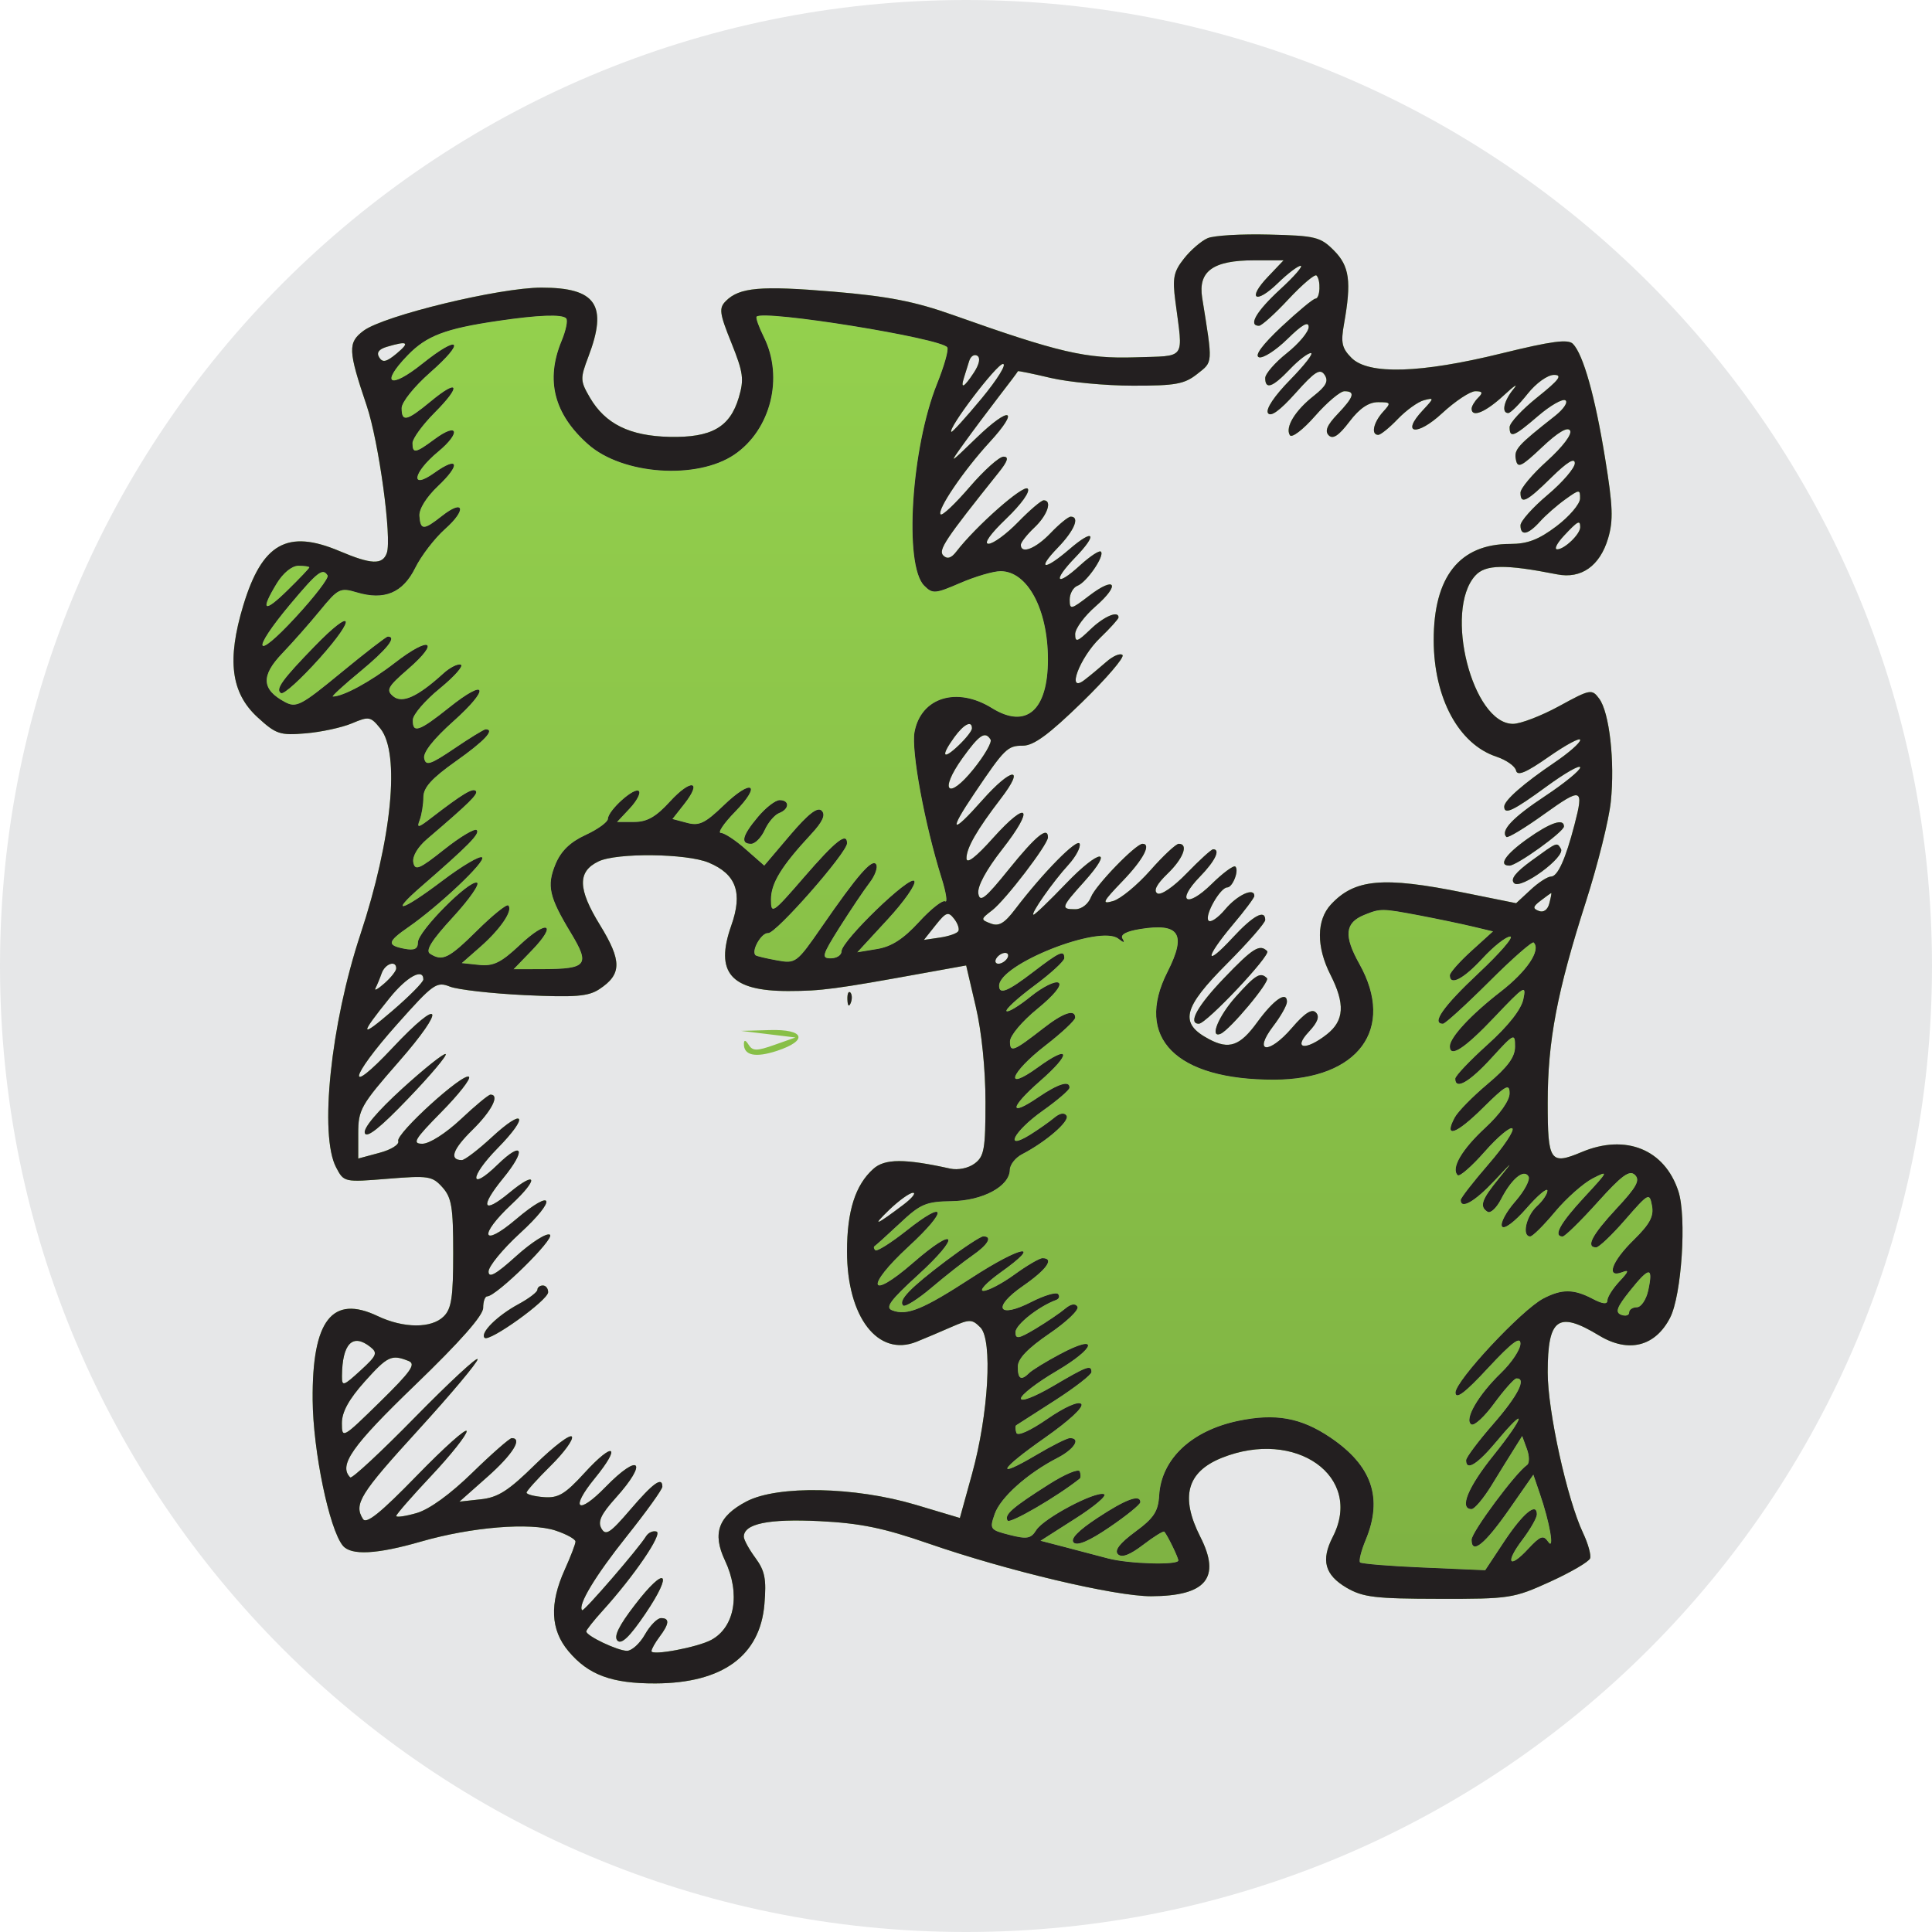
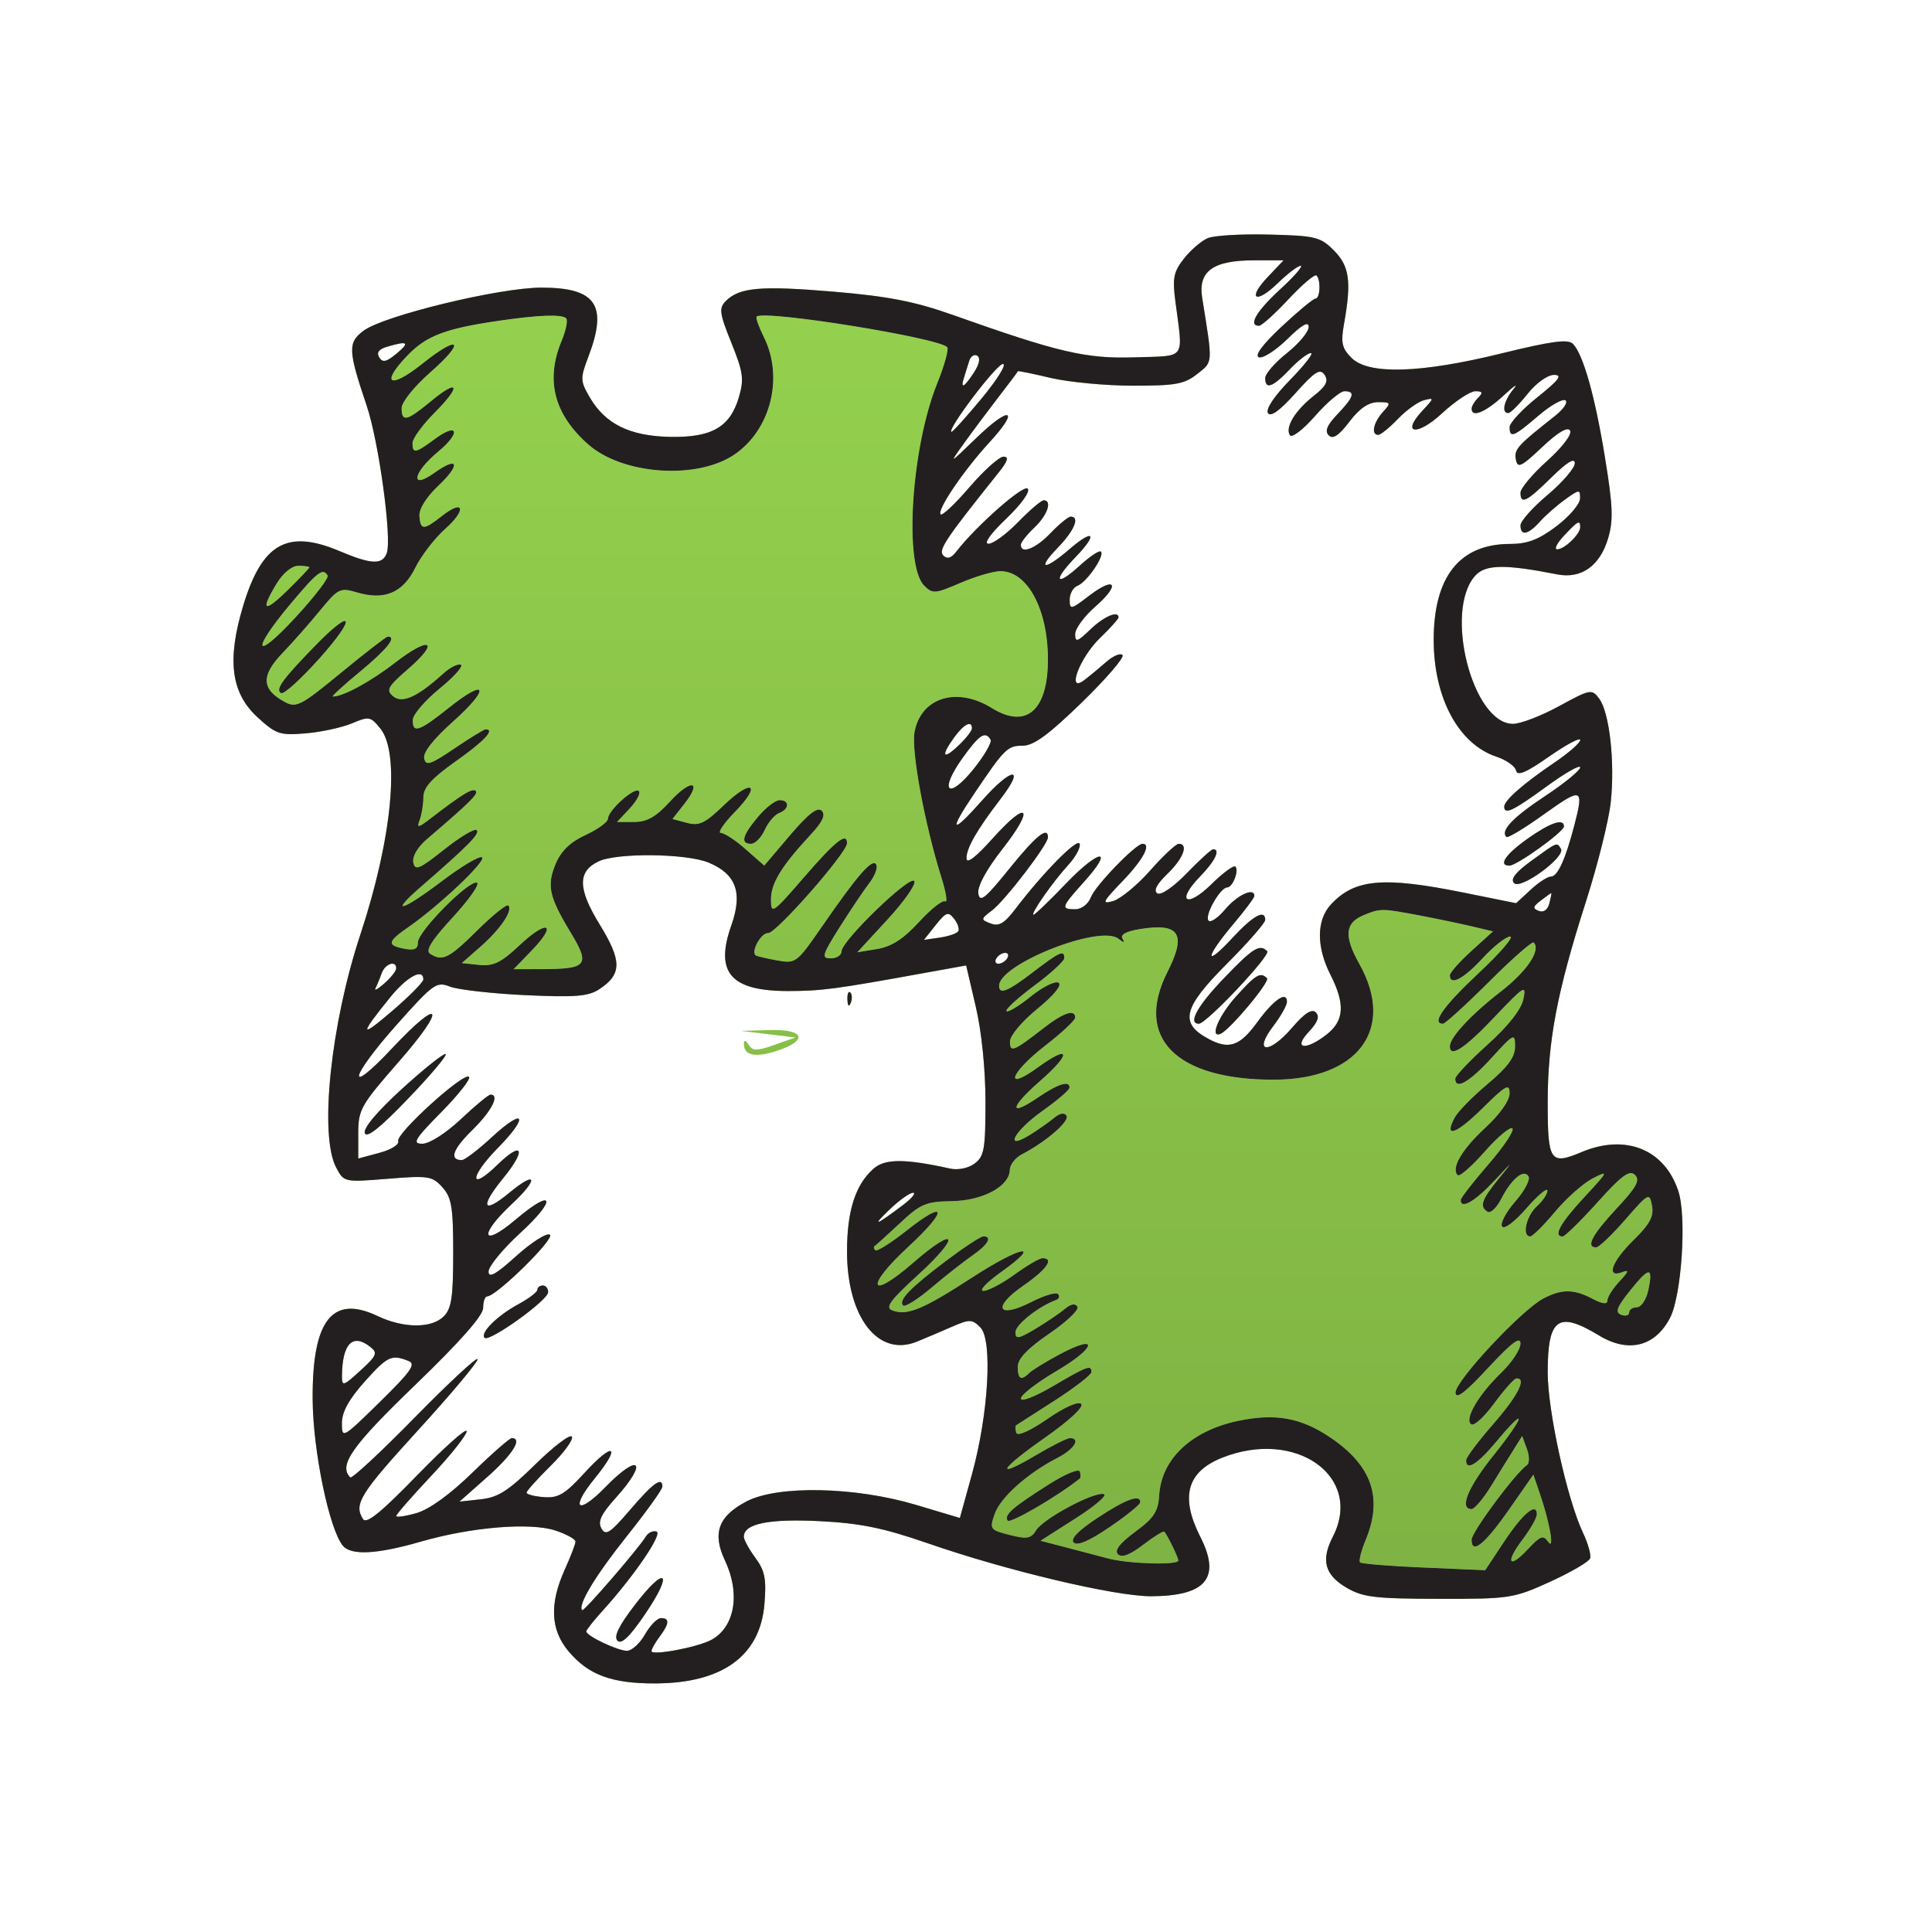
<svg xmlns="http://www.w3.org/2000/svg" width="24" height="24" viewBox="0 0 24 24" fill="none">
-   <path d="M12 24C18.627 24 24 18.627 24 12C24 5.373 18.627 0 12 0C5.373 0 0 5.373 0 12C0 18.627 5.373 24 12 24Z" fill="#E6E7E8" />
  <path fill-rule="evenodd" clip-rule="evenodd" d="M15.001 2.959C14.923 2.993 14.791 3.106 14.708 3.212C14.579 3.375 14.563 3.454 14.601 3.743C14.697 4.485 14.747 4.417 14.098 4.439C13.489 4.458 13.157 4.381 11.838 3.913C11.365 3.745 11.036 3.681 10.353 3.623C9.447 3.547 9.185 3.57 9.016 3.74C8.929 3.828 8.937 3.891 9.086 4.26C9.234 4.629 9.245 4.711 9.177 4.94C9.067 5.308 8.838 5.438 8.318 5.427C7.822 5.416 7.519 5.266 7.328 4.939C7.207 4.731 7.206 4.703 7.309 4.431C7.553 3.79 7.406 3.573 6.726 3.573C6.203 3.573 4.771 3.92 4.517 4.108C4.319 4.255 4.323 4.352 4.555 5.039C4.706 5.487 4.87 6.687 4.805 6.87C4.752 7.019 4.612 7.013 4.218 6.846C3.57 6.572 3.256 6.749 3.022 7.521C2.817 8.199 2.869 8.606 3.198 8.909C3.429 9.121 3.476 9.137 3.797 9.11C3.989 9.094 4.247 9.038 4.371 8.986C4.583 8.896 4.604 8.9 4.725 9.05C4.973 9.357 4.87 10.422 4.476 11.611C4.108 12.724 3.964 14.103 4.176 14.503C4.272 14.686 4.276 14.687 4.817 14.643C5.322 14.602 5.37 14.609 5.496 14.749C5.611 14.878 5.63 14.995 5.63 15.567C5.63 16.111 5.609 16.257 5.513 16.352C5.362 16.504 5.014 16.502 4.692 16.349C4.126 16.079 3.876 16.401 3.884 17.391C3.889 18.026 4.09 18.996 4.259 19.201C4.362 19.325 4.682 19.308 5.226 19.151C5.856 18.969 6.586 18.909 6.901 19.013C7.037 19.058 7.149 19.12 7.149 19.15C7.149 19.18 7.088 19.338 7.015 19.5C6.824 19.923 6.839 20.246 7.061 20.511C7.308 20.806 7.598 20.914 8.142 20.912C8.975 20.909 9.443 20.569 9.496 19.926C9.522 19.615 9.502 19.514 9.384 19.353C9.305 19.246 9.24 19.127 9.24 19.09C9.24 18.928 9.546 18.865 10.179 18.896C10.691 18.922 10.973 18.98 11.534 19.174C12.512 19.513 13.851 19.83 14.299 19.829C14.982 19.827 15.17 19.601 14.911 19.092C14.659 18.596 14.743 18.285 15.177 18.11C16.097 17.741 16.942 18.343 16.556 19.092C16.407 19.382 16.457 19.564 16.727 19.723C16.931 19.842 17.082 19.86 17.875 19.861C18.756 19.863 18.803 19.855 19.258 19.648C19.516 19.53 19.739 19.4 19.753 19.358C19.767 19.317 19.728 19.176 19.666 19.045C19.467 18.625 19.226 17.529 19.226 17.049C19.226 16.373 19.355 16.281 19.866 16.591C20.23 16.811 20.562 16.727 20.746 16.37C20.89 16.091 20.954 15.115 20.849 14.797C20.679 14.278 20.195 14.082 19.649 14.311C19.257 14.476 19.226 14.43 19.226 13.699C19.226 12.931 19.342 12.32 19.702 11.197C19.848 10.741 19.987 10.184 20.01 9.959C20.062 9.46 19.993 8.848 19.865 8.678C19.775 8.557 19.755 8.56 19.368 8.772C19.146 8.893 18.889 8.992 18.795 8.992C18.291 8.992 17.933 7.587 18.326 7.151C18.452 7.011 18.695 7.007 19.344 7.135C19.642 7.194 19.874 7.031 19.976 6.689C20.043 6.465 20.036 6.287 19.939 5.692C19.815 4.925 19.668 4.404 19.54 4.272C19.48 4.21 19.276 4.237 18.653 4.39C17.646 4.638 17 4.657 16.789 4.446C16.669 4.325 16.654 4.258 16.696 4.023C16.79 3.496 16.764 3.306 16.571 3.112C16.403 2.943 16.342 2.928 15.766 2.914C15.424 2.905 15.079 2.925 15.001 2.959ZM15.752 3.437C15.487 3.714 15.597 3.786 15.873 3.518C15.995 3.399 16.123 3.302 16.157 3.302C16.192 3.302 16.077 3.435 15.901 3.596C15.605 3.869 15.502 4.047 15.64 4.047C15.672 4.047 15.838 3.898 16.007 3.716C16.177 3.534 16.333 3.402 16.354 3.422C16.41 3.479 16.4 3.708 16.341 3.71C16.313 3.71 16.124 3.868 15.919 4.059C15.681 4.283 15.581 4.418 15.639 4.438C15.689 4.455 15.848 4.353 15.993 4.211C16.175 4.032 16.257 3.986 16.257 4.062C16.257 4.122 16.135 4.268 15.987 4.386C15.838 4.504 15.717 4.644 15.717 4.696C15.717 4.844 15.808 4.812 16.021 4.589C16.127 4.477 16.246 4.386 16.284 4.386C16.322 4.386 16.206 4.535 16.027 4.718C15.83 4.919 15.721 5.082 15.751 5.131C15.784 5.184 15.899 5.101 16.094 4.883C16.335 4.613 16.399 4.573 16.455 4.657C16.506 4.734 16.474 4.796 16.322 4.916C16.089 5.099 15.962 5.307 16.023 5.406C16.047 5.445 16.187 5.338 16.336 5.168C16.484 4.999 16.649 4.86 16.701 4.86C16.841 4.86 16.819 4.931 16.615 5.145C16.485 5.281 16.454 5.356 16.506 5.408C16.558 5.46 16.631 5.412 16.763 5.238C16.889 5.072 17.002 4.996 17.119 4.996C17.28 4.996 17.284 5.003 17.178 5.119C17.06 5.251 17.029 5.402 17.121 5.402C17.151 5.402 17.261 5.313 17.364 5.205C17.468 5.097 17.613 4.992 17.688 4.972C17.818 4.938 17.817 4.944 17.674 5.097C17.397 5.393 17.601 5.424 17.914 5.134C18.077 4.983 18.263 4.86 18.327 4.86C18.417 4.86 18.425 4.878 18.362 4.941C18.317 4.986 18.281 5.047 18.281 5.077C18.281 5.193 18.454 5.121 18.681 4.911C18.812 4.79 18.866 4.754 18.802 4.832C18.682 4.977 18.648 5.131 18.736 5.131C18.764 5.131 18.872 5.024 18.975 4.894C19.082 4.759 19.224 4.657 19.305 4.657C19.414 4.657 19.368 4.719 19.099 4.934C18.909 5.086 18.753 5.253 18.753 5.306C18.753 5.447 18.804 5.427 19.107 5.167C19.257 5.038 19.41 4.95 19.446 4.973C19.482 4.995 19.424 5.082 19.318 5.166C18.849 5.535 18.806 5.583 18.831 5.709C18.852 5.821 18.896 5.801 19.156 5.555C19.352 5.37 19.473 5.298 19.504 5.348C19.532 5.393 19.414 5.549 19.22 5.725C19.037 5.889 18.888 6.067 18.888 6.12C18.888 6.272 18.965 6.234 19.273 5.93C19.468 5.739 19.563 5.681 19.563 5.754C19.563 5.814 19.411 5.991 19.226 6.147C19.04 6.303 18.888 6.474 18.888 6.526C18.888 6.662 18.982 6.644 19.131 6.478C19.201 6.4 19.343 6.276 19.445 6.203C19.62 6.077 19.63 6.077 19.628 6.193C19.627 6.261 19.495 6.416 19.335 6.537C19.114 6.704 18.975 6.757 18.76 6.757C18.131 6.757 17.808 7.165 17.81 7.956C17.812 8.674 18.121 9.245 18.59 9.4C18.712 9.441 18.822 9.518 18.833 9.572C18.849 9.644 18.958 9.598 19.242 9.399C19.456 9.25 19.63 9.157 19.63 9.192C19.63 9.228 19.486 9.354 19.31 9.473C18.927 9.732 18.686 9.943 18.686 10.02C18.686 10.126 18.796 10.074 19.212 9.77C19.442 9.602 19.63 9.495 19.63 9.533C19.63 9.57 19.434 9.73 19.194 9.889C18.792 10.155 18.636 10.319 18.713 10.397C18.73 10.414 18.944 10.285 19.187 10.11C19.651 9.778 19.678 9.788 19.559 10.245C19.447 10.675 19.35 10.889 19.267 10.889C19.225 10.889 19.11 10.963 19.012 11.055L18.834 11.22L18.18 11.088C17.18 10.886 16.828 10.918 16.533 11.236C16.353 11.43 16.351 11.761 16.527 12.108C16.711 12.47 16.699 12.678 16.484 12.848C16.22 13.056 16.055 13.034 16.258 12.818C16.369 12.699 16.396 12.627 16.346 12.577C16.296 12.527 16.206 12.585 16.047 12.771C15.762 13.102 15.562 13.083 15.815 12.749C15.91 12.625 15.987 12.488 15.987 12.445C15.987 12.304 15.822 12.418 15.616 12.701C15.404 12.993 15.268 13.041 15.021 12.91C14.646 12.712 14.69 12.524 15.245 11.968C15.505 11.707 15.717 11.464 15.717 11.428C15.717 11.291 15.567 11.373 15.31 11.651C14.963 12.026 14.964 11.905 15.312 11.49C15.461 11.314 15.582 11.152 15.582 11.13C15.582 11.02 15.371 11.117 15.221 11.295C15.127 11.407 15.032 11.469 15.01 11.433C14.966 11.361 15.16 11.024 15.245 11.024C15.312 11.024 15.395 10.813 15.346 10.765C15.326 10.745 15.192 10.843 15.049 10.984C14.739 11.288 14.605 11.2 14.906 10.89C15.095 10.696 15.165 10.55 15.07 10.55C15.048 10.55 14.901 10.684 14.742 10.848C14.576 11.02 14.421 11.125 14.377 11.098C14.326 11.066 14.368 10.984 14.502 10.855C14.7 10.665 14.768 10.482 14.643 10.482C14.609 10.482 14.449 10.631 14.289 10.813C14.128 10.995 13.921 11.166 13.828 11.193C13.68 11.236 13.695 11.205 13.946 10.944C14.201 10.679 14.306 10.482 14.193 10.482C14.109 10.482 13.61 10.998 13.553 11.143C13.519 11.231 13.436 11.295 13.357 11.295C13.174 11.295 13.181 11.271 13.466 10.955C13.853 10.524 13.658 10.542 13.244 10.974C13.039 11.188 12.857 11.363 12.839 11.363C12.793 11.363 13.077 10.956 13.273 10.742C13.364 10.642 13.426 10.525 13.412 10.482C13.386 10.404 12.955 10.842 12.61 11.296C12.477 11.471 12.408 11.511 12.307 11.472C12.18 11.424 12.181 11.418 12.325 11.308C12.489 11.182 13.018 10.491 13.018 10.402C13.018 10.26 12.868 10.383 12.536 10.794C12.238 11.164 12.171 11.217 12.153 11.099C12.14 11.01 12.25 10.806 12.451 10.549C12.858 10.029 12.772 9.924 12.336 10.41C12.121 10.651 12.006 10.738 12.006 10.662C12.006 10.533 12.135 10.309 12.433 9.92C12.745 9.513 12.567 9.529 12.203 9.94C11.815 10.378 11.776 10.341 12.108 9.85C12.48 9.298 12.516 9.263 12.707 9.263C12.841 9.263 13.03 9.124 13.44 8.725C13.744 8.429 13.971 8.165 13.944 8.137C13.917 8.11 13.827 8.148 13.743 8.222C13.66 8.295 13.537 8.397 13.47 8.448C13.242 8.622 13.411 8.169 13.666 7.924C13.792 7.803 13.895 7.688 13.895 7.67C13.895 7.58 13.713 7.657 13.545 7.819C13.383 7.975 13.356 7.984 13.356 7.877C13.356 7.809 13.47 7.654 13.609 7.533C13.923 7.259 13.857 7.15 13.529 7.401C13.304 7.574 13.288 7.577 13.288 7.449C13.288 7.374 13.332 7.296 13.386 7.276C13.501 7.231 13.726 6.903 13.676 6.853C13.657 6.833 13.541 6.91 13.418 7.022C13.118 7.297 13.07 7.222 13.356 6.926C13.642 6.63 13.592 6.558 13.284 6.823C12.97 7.093 12.873 7.08 13.14 6.804C13.346 6.591 13.418 6.418 13.301 6.418C13.271 6.418 13.159 6.509 13.052 6.621C12.867 6.815 12.681 6.889 12.681 6.768C12.681 6.738 12.757 6.641 12.85 6.553C13.012 6.4 13.075 6.215 12.965 6.215C12.935 6.215 12.792 6.337 12.647 6.486C12.502 6.635 12.337 6.756 12.279 6.755C12.216 6.754 12.304 6.63 12.501 6.442C12.689 6.261 12.801 6.105 12.766 6.07C12.713 6.016 12.124 6.535 11.88 6.852C11.817 6.934 11.767 6.949 11.718 6.901C11.652 6.834 11.74 6.702 12.403 5.873C12.519 5.729 12.536 5.673 12.466 5.673C12.413 5.673 12.224 5.842 12.046 6.049C11.867 6.257 11.706 6.41 11.685 6.39C11.635 6.339 11.967 5.848 12.293 5.493C12.676 5.076 12.548 5.035 12.129 5.44C11.785 5.773 11.784 5.773 11.977 5.504C12.084 5.355 12.278 5.096 12.407 4.928C12.537 4.76 12.644 4.618 12.645 4.611C12.647 4.605 12.83 4.642 13.053 4.695C13.275 4.747 13.734 4.791 14.072 4.791C14.601 4.792 14.713 4.772 14.872 4.646C15.07 4.49 15.067 4.53 14.934 3.7C14.881 3.37 15.068 3.234 15.576 3.234H15.945L15.752 3.437ZM7.033 3.954C7.057 3.978 7.031 4.103 6.977 4.234C6.774 4.722 6.882 5.145 7.308 5.521C7.736 5.898 8.656 5.962 9.122 5.647C9.574 5.34 9.738 4.689 9.489 4.188C9.426 4.061 9.385 3.947 9.399 3.933C9.487 3.845 11.698 4.202 11.768 4.315C11.787 4.345 11.729 4.548 11.641 4.767C11.32 5.563 11.227 7.02 11.481 7.275C11.585 7.379 11.616 7.377 11.93 7.241C12.116 7.161 12.34 7.095 12.429 7.095C12.764 7.095 13.018 7.569 13.018 8.192C13.018 8.827 12.748 9.061 12.321 8.796C11.886 8.526 11.441 8.664 11.361 9.093C11.318 9.325 11.486 10.235 11.697 10.908C11.753 11.086 11.773 11.216 11.742 11.197C11.71 11.177 11.563 11.293 11.415 11.455C11.222 11.665 11.074 11.76 10.897 11.789L10.649 11.83L11.025 11.422C11.232 11.198 11.382 10.983 11.358 10.945C11.308 10.863 10.454 11.688 10.454 11.818C10.454 11.866 10.394 11.905 10.32 11.905C10.2 11.905 10.211 11.866 10.432 11.515C10.568 11.301 10.734 11.053 10.802 10.965C10.87 10.877 10.906 10.775 10.884 10.738C10.836 10.66 10.653 10.87 10.207 11.516C9.896 11.965 9.885 11.973 9.649 11.93C9.517 11.906 9.398 11.878 9.386 11.867C9.326 11.816 9.458 11.583 9.542 11.591C9.637 11.6 10.522 10.592 10.522 10.475C10.522 10.333 10.382 10.443 9.992 10.893C9.597 11.35 9.577 11.363 9.577 11.173C9.577 10.971 9.708 10.758 10.074 10.364C10.219 10.208 10.258 10.122 10.207 10.071C10.156 10.02 10.041 10.11 9.814 10.376L9.494 10.753L9.263 10.55C9.137 10.438 8.998 10.347 8.954 10.347C8.911 10.347 8.99 10.228 9.131 10.084C9.469 9.736 9.34 9.667 8.988 10.007C8.758 10.228 8.685 10.263 8.534 10.222L8.353 10.174L8.501 9.986C8.729 9.695 8.584 9.672 8.323 9.957C8.149 10.148 8.038 10.211 7.878 10.211H7.665L7.823 10.042C7.91 9.949 7.961 9.852 7.936 9.827C7.882 9.773 7.554 10.067 7.552 10.172C7.551 10.212 7.426 10.303 7.274 10.373C7.083 10.461 6.97 10.571 6.902 10.733C6.79 11.004 6.82 11.139 7.094 11.592C7.332 11.987 7.293 12.037 6.747 12.039L6.38 12.04L6.608 11.804C6.93 11.47 6.8 11.417 6.456 11.741C6.224 11.959 6.129 12.005 5.953 11.987L5.736 11.964L5.973 11.756C6.22 11.537 6.375 11.308 6.314 11.248C6.295 11.228 6.121 11.368 5.929 11.558C5.575 11.908 5.497 11.947 5.342 11.848C5.281 11.809 5.36 11.682 5.627 11.392C5.83 11.171 5.964 10.979 5.925 10.965C5.825 10.931 5.192 11.57 5.192 11.706C5.192 11.789 5.148 11.81 5.023 11.786C4.802 11.743 4.811 11.698 5.074 11.516C5.454 11.252 6.037 10.701 5.989 10.651C5.963 10.625 5.738 10.758 5.487 10.948C4.987 11.326 4.824 11.367 5.234 11.011C5.817 10.505 5.965 10.355 5.922 10.312C5.898 10.287 5.716 10.396 5.518 10.553C5.21 10.798 5.155 10.821 5.134 10.714C5.119 10.64 5.187 10.524 5.302 10.425C5.836 9.969 5.945 9.861 5.91 9.825C5.871 9.787 5.745 9.863 5.364 10.156C5.195 10.287 5.173 10.291 5.213 10.187C5.238 10.12 5.259 9.992 5.259 9.903C5.259 9.783 5.362 9.669 5.664 9.455C6.018 9.205 6.153 9.06 6.033 9.06C6.013 9.06 5.838 9.167 5.645 9.298C5.346 9.5 5.289 9.519 5.269 9.42C5.253 9.347 5.385 9.18 5.629 8.962C6.093 8.548 6.053 8.411 5.578 8.791C5.205 9.089 5.123 9.116 5.128 8.941C5.13 8.876 5.28 8.701 5.463 8.552C5.645 8.403 5.762 8.27 5.724 8.257C5.686 8.243 5.588 8.293 5.508 8.366C5.189 8.656 4.997 8.744 4.884 8.65C4.792 8.573 4.815 8.531 5.07 8.31C5.474 7.959 5.342 7.896 4.907 8.233C4.601 8.47 4.263 8.653 4.134 8.653C4.114 8.653 4.267 8.512 4.476 8.34C4.809 8.064 4.933 7.908 4.818 7.908C4.798 7.908 4.537 8.11 4.238 8.356C3.74 8.766 3.681 8.797 3.539 8.721C3.249 8.565 3.239 8.396 3.503 8.119C3.634 7.982 3.848 7.74 3.977 7.582C4.2 7.31 4.226 7.297 4.431 7.358C4.775 7.461 5.004 7.365 5.158 7.054C5.232 6.904 5.399 6.687 5.529 6.571C5.799 6.332 5.765 6.193 5.49 6.41C5.263 6.589 5.223 6.589 5.21 6.41C5.203 6.324 5.296 6.175 5.442 6.037C5.726 5.768 5.697 5.66 5.398 5.873C5.089 6.094 5.126 5.873 5.441 5.612C5.731 5.372 5.692 5.238 5.396 5.458C5.161 5.632 5.124 5.638 5.124 5.504C5.124 5.448 5.248 5.278 5.4 5.125C5.735 4.789 5.701 4.696 5.349 4.988C5.052 5.233 4.989 5.247 4.989 5.069C4.989 4.996 5.146 4.801 5.34 4.63C5.791 4.235 5.715 4.144 5.247 4.518C4.842 4.842 4.718 4.771 5.064 4.413C5.298 4.171 5.531 4.082 6.186 3.986C6.688 3.912 6.98 3.901 7.033 3.954ZM4.928 4.391C4.801 4.497 4.753 4.508 4.711 4.44C4.674 4.381 4.705 4.338 4.806 4.308C5.067 4.231 5.095 4.251 4.928 4.391ZM12.099 4.627C11.976 4.815 11.928 4.84 11.975 4.691C11.992 4.635 12.021 4.542 12.04 4.483C12.058 4.425 12.103 4.396 12.14 4.419C12.182 4.445 12.166 4.524 12.099 4.627ZM12.194 4.95C11.998 5.186 11.829 5.373 11.818 5.365C11.767 5.33 12.381 4.521 12.459 4.521C12.509 4.521 12.389 4.714 12.194 4.95ZM19.63 6.549C19.63 6.636 19.434 6.824 19.344 6.824C19.303 6.824 19.341 6.748 19.428 6.655C19.601 6.47 19.63 6.454 19.63 6.549ZM3.843 7.048C3.843 7.059 3.721 7.187 3.573 7.332C3.278 7.621 3.229 7.591 3.437 7.248C3.517 7.117 3.626 7.028 3.707 7.028C3.781 7.028 3.843 7.037 3.843 7.048ZM4.07 7.149C4.088 7.179 3.907 7.415 3.667 7.674C3.159 8.224 3.112 8.095 3.606 7.505C3.947 7.099 4.01 7.051 4.07 7.149ZM3.906 8.031C3.505 8.444 3.418 8.565 3.491 8.61C3.524 8.631 3.739 8.435 3.971 8.176C4.439 7.651 4.387 7.535 3.906 8.031ZM12.074 9.048C12.074 9.079 11.998 9.175 11.905 9.263C11.71 9.447 11.684 9.395 11.854 9.159C11.973 8.995 12.074 8.944 12.074 9.048ZM12.305 9.187C12.325 9.22 12.229 9.386 12.092 9.556C11.776 9.947 11.661 9.831 11.955 9.419C12.166 9.125 12.238 9.078 12.305 9.187ZM9.415 10.149C9.221 10.38 9.195 10.482 9.33 10.482C9.38 10.482 9.456 10.405 9.499 10.311C9.541 10.217 9.622 10.122 9.678 10.1C9.807 10.051 9.811 9.94 9.685 9.94C9.632 9.94 9.511 10.034 9.415 10.149ZM18.973 10.421C18.7 10.615 18.608 10.753 18.751 10.753C18.843 10.753 19.428 10.332 19.428 10.266C19.428 10.161 19.257 10.219 18.973 10.421ZM19.026 10.691C18.825 10.837 18.759 10.922 18.809 10.971C18.892 11.055 19.452 10.644 19.39 10.544C19.339 10.46 19.35 10.456 19.026 10.691ZM8.804 10.716C9.146 10.859 9.229 11.09 9.084 11.498C8.878 12.083 9.077 12.311 9.792 12.311C10.205 12.31 10.369 12.289 11.481 12.087L12.002 11.993L12.122 12.507C12.195 12.818 12.242 13.286 12.242 13.688C12.242 14.275 12.226 14.366 12.107 14.454C12.029 14.512 11.902 14.538 11.804 14.517C11.24 14.392 10.991 14.392 10.849 14.52C10.625 14.72 10.522 15.044 10.522 15.546C10.522 16.361 10.906 16.86 11.385 16.668C11.485 16.628 11.68 16.545 11.817 16.485C12.047 16.385 12.074 16.385 12.179 16.49C12.333 16.645 12.28 17.568 12.075 18.31L11.924 18.857L11.375 18.693C10.619 18.468 9.661 18.449 9.274 18.651C8.924 18.834 8.846 19.046 9.005 19.383C9.201 19.796 9.129 20.214 8.835 20.372C8.663 20.464 8.093 20.571 8.093 20.511C8.093 20.486 8.138 20.406 8.192 20.334C8.315 20.171 8.321 20.1 8.211 20.101C8.165 20.101 8.075 20.193 8.012 20.304C7.949 20.416 7.848 20.507 7.789 20.507C7.673 20.507 7.283 20.322 7.283 20.266C7.283 20.248 7.375 20.131 7.487 20.008C7.878 19.576 8.235 19.053 8.156 19.026C8.113 19.012 8.054 19.038 8.025 19.085C7.932 19.237 7.252 20.024 7.232 20.003C7.172 19.944 7.395 19.574 7.785 19.085C8.029 18.779 8.228 18.502 8.228 18.468C8.228 18.34 8.116 18.419 7.83 18.753C7.579 19.046 7.524 19.082 7.471 18.987C7.423 18.902 7.466 18.81 7.649 18.607C8.056 18.155 7.945 18.038 7.522 18.472C7.176 18.828 7.076 18.747 7.389 18.364C7.724 17.953 7.624 17.9 7.262 18.296C7.019 18.562 6.935 18.612 6.756 18.598C6.638 18.589 6.541 18.564 6.541 18.542C6.541 18.521 6.677 18.37 6.842 18.207C7.007 18.044 7.125 17.882 7.104 17.847C7.082 17.812 6.879 17.967 6.651 18.19C6.316 18.52 6.187 18.602 5.972 18.625L5.707 18.654L6.057 18.344C6.368 18.068 6.496 17.865 6.357 17.865C6.331 17.865 6.11 18.058 5.868 18.294C5.591 18.564 5.334 18.75 5.175 18.796C5.036 18.836 4.922 18.852 4.922 18.832C4.922 18.812 5.119 18.586 5.361 18.329C5.602 18.073 5.798 17.825 5.797 17.779C5.796 17.733 5.519 17.98 5.181 18.328C4.727 18.795 4.551 18.937 4.509 18.87C4.392 18.685 4.471 18.558 5.194 17.766C5.601 17.32 5.933 16.924 5.933 16.885C5.932 16.847 5.584 17.169 5.159 17.602C4.735 18.035 4.371 18.373 4.351 18.353C4.202 18.203 4.369 17.964 5.158 17.204C5.717 16.665 6.002 16.342 6.002 16.247C6.002 16.169 6.024 16.104 6.052 16.104C6.166 16.104 6.901 15.381 6.831 15.338C6.791 15.312 6.603 15.432 6.413 15.603C6.16 15.832 6.069 15.882 6.069 15.796C6.069 15.731 6.244 15.518 6.457 15.322C6.926 14.893 6.883 14.745 6.407 15.149C5.984 15.507 5.941 15.348 6.355 14.96C6.695 14.643 6.673 14.531 6.327 14.817C5.997 15.09 5.956 14.997 6.25 14.637C6.542 14.28 6.495 14.163 6.182 14.467C5.829 14.811 5.828 14.624 6.181 14.264C6.579 13.859 6.517 13.749 6.106 14.13C5.939 14.284 5.773 14.411 5.737 14.411C5.576 14.411 5.623 14.277 5.869 14.036C6.108 13.801 6.212 13.598 6.093 13.598C6.069 13.598 5.903 13.735 5.725 13.903C5.538 14.078 5.335 14.208 5.247 14.208C5.116 14.208 5.149 14.153 5.483 13.814C5.696 13.598 5.851 13.401 5.826 13.377C5.763 13.313 4.913 14.085 4.947 14.175C4.963 14.217 4.858 14.283 4.713 14.321L4.45 14.392V14.079C4.45 13.785 4.482 13.728 4.953 13.19C5.552 12.507 5.489 12.364 4.876 13.017C4.29 13.642 4.336 13.394 4.931 12.726C5.383 12.218 5.423 12.19 5.589 12.256C5.686 12.294 6.106 12.342 6.522 12.362C7.147 12.391 7.308 12.378 7.445 12.288C7.726 12.103 7.727 11.937 7.452 11.489C7.177 11.042 7.172 10.827 7.434 10.701C7.66 10.591 8.53 10.601 8.804 10.716ZM19.246 11.223C19.226 11.302 19.174 11.339 19.116 11.316C19.037 11.286 19.041 11.262 19.139 11.188C19.205 11.137 19.264 11.095 19.27 11.094C19.276 11.093 19.265 11.151 19.246 11.223ZM11.904 11.568C11.887 11.596 11.784 11.631 11.675 11.647L11.477 11.676L11.623 11.492C11.752 11.33 11.78 11.32 11.852 11.413C11.898 11.471 11.921 11.541 11.904 11.568ZM17.636 11.372C17.861 11.415 18.158 11.477 18.296 11.51L18.547 11.57L18.279 11.813C18.131 11.947 18.011 12.083 18.011 12.116C18.011 12.249 18.18 12.161 18.416 11.905C18.553 11.756 18.708 11.634 18.76 11.634C18.812 11.634 18.634 11.84 18.365 12.092C17.931 12.499 17.777 12.717 17.925 12.717C17.952 12.717 18.209 12.483 18.497 12.196C18.784 11.909 19.034 11.69 19.052 11.708C19.146 11.802 18.969 12.066 18.641 12.32C18.274 12.604 18.011 12.887 18.011 12.998C18.011 13.145 18.196 13.023 18.566 12.633C18.935 12.243 18.964 12.226 18.924 12.413C18.896 12.543 18.736 12.745 18.479 12.977C18.259 13.175 18.078 13.366 18.078 13.4C18.078 13.543 18.253 13.443 18.528 13.142C18.808 12.835 18.821 12.829 18.821 13.001C18.821 13.132 18.731 13.254 18.482 13.464C18.295 13.621 18.11 13.809 18.071 13.883C17.931 14.145 18.087 14.092 18.417 13.766C18.707 13.479 18.753 13.454 18.753 13.582C18.753 13.671 18.633 13.842 18.452 14.009C18.159 14.28 18.023 14.513 18.108 14.598C18.131 14.621 18.282 14.489 18.444 14.305C18.606 14.121 18.761 13.992 18.788 14.018C18.814 14.044 18.681 14.244 18.491 14.463C18.301 14.682 18.146 14.882 18.146 14.907C18.146 15.027 18.322 14.925 18.566 14.665C18.797 14.417 18.806 14.412 18.625 14.633C18.404 14.904 18.375 14.987 18.48 15.053C18.516 15.075 18.59 15.005 18.645 14.899C18.776 14.643 18.929 14.516 18.988 14.613C19.013 14.653 18.939 14.793 18.824 14.925C18.709 15.056 18.635 15.196 18.659 15.235C18.684 15.276 18.812 15.181 18.961 15.011C19.103 14.848 19.221 14.749 19.223 14.79C19.224 14.831 19.165 14.919 19.091 14.986C18.959 15.106 18.903 15.359 19.009 15.359C19.038 15.359 19.176 15.222 19.316 15.054C19.455 14.887 19.667 14.699 19.785 14.638C19.989 14.533 19.983 14.547 19.681 14.872C19.382 15.195 19.291 15.358 19.411 15.36C19.439 15.36 19.634 15.169 19.844 14.936C20.146 14.6 20.243 14.529 20.31 14.595C20.378 14.661 20.331 14.746 20.08 15.015C19.777 15.341 19.696 15.495 19.828 15.495C19.862 15.495 20.025 15.34 20.19 15.15C20.48 14.817 20.491 14.812 20.522 14.977C20.547 15.11 20.496 15.205 20.295 15.403C20.021 15.671 19.946 15.882 20.152 15.803C20.241 15.768 20.234 15.795 20.118 15.918C20.035 16.007 19.968 16.113 19.968 16.155C19.968 16.207 19.907 16.2 19.782 16.134C19.549 16.012 19.402 16.011 19.172 16.131C18.902 16.272 18.078 17.155 18.081 17.3C18.084 17.389 18.201 17.3 18.486 16.992C18.781 16.675 18.888 16.595 18.888 16.691C18.888 16.764 18.779 16.928 18.646 17.056C18.363 17.329 18.185 17.637 18.278 17.694C18.313 17.716 18.442 17.597 18.564 17.429C18.687 17.262 18.81 17.124 18.837 17.123C18.97 17.116 18.858 17.337 18.551 17.689C18.365 17.902 18.213 18.105 18.213 18.14C18.213 18.278 18.353 18.19 18.594 17.901C18.979 17.439 18.945 17.59 18.556 18.076C18.236 18.473 18.124 18.746 18.28 18.746C18.317 18.746 18.426 18.616 18.524 18.458C18.621 18.3 18.747 18.095 18.805 18.004L18.909 17.838L18.968 17.999C19.001 18.087 19.001 18.177 18.97 18.199C18.828 18.295 18.281 19.032 18.281 19.127C18.281 19.316 18.445 19.183 18.749 18.747L19.048 18.318L19.128 18.552C19.253 18.915 19.315 19.274 19.231 19.152C19.172 19.066 19.135 19.079 18.984 19.241C18.744 19.5 18.692 19.416 18.913 19.125C19.01 18.996 19.091 18.855 19.091 18.812C19.091 18.656 18.919 18.799 18.687 19.148L18.45 19.506L17.688 19.473C17.269 19.456 16.912 19.426 16.895 19.409C16.877 19.391 16.908 19.266 16.964 19.131C17.182 18.608 17.043 18.206 16.524 17.856C16.16 17.611 15.844 17.554 15.38 17.651C14.8 17.773 14.427 18.125 14.4 18.576C14.388 18.776 14.335 18.858 14.102 19.029C13.91 19.171 13.841 19.26 13.888 19.307C13.935 19.354 14.035 19.316 14.2 19.19C14.334 19.087 14.453 19.014 14.464 19.027C14.506 19.076 14.638 19.348 14.638 19.385C14.638 19.446 14.019 19.428 13.761 19.359C13.631 19.325 13.39 19.261 13.225 19.218L12.925 19.14L13.359 18.863C13.597 18.712 13.757 18.575 13.714 18.561C13.601 18.523 12.964 18.862 12.873 19.008C12.807 19.114 12.758 19.123 12.542 19.068C12.298 19.006 12.29 18.996 12.356 18.807C12.427 18.602 12.764 18.301 13.136 18.11C13.344 18.003 13.431 17.865 13.291 17.865C13.256 17.865 13.07 17.958 12.878 18.072C12.347 18.386 12.407 18.261 12.981 17.859C13.284 17.646 13.467 17.476 13.431 17.44C13.395 17.404 13.224 17.48 13.011 17.627C12.795 17.776 12.64 17.845 12.625 17.799C12.611 17.756 12.61 17.714 12.623 17.705C12.636 17.696 12.852 17.557 13.103 17.397C13.353 17.236 13.558 17.077 13.558 17.044C13.558 16.95 13.505 16.97 13.08 17.22C12.851 17.354 12.681 17.419 12.682 17.372C12.683 17.327 12.881 17.174 13.123 17.032C13.619 16.74 13.658 16.561 13.168 16.822C12.993 16.915 12.821 17.021 12.786 17.056C12.685 17.156 12.643 17.133 12.643 16.977C12.643 16.879 12.765 16.751 13.034 16.567C13.25 16.42 13.408 16.269 13.384 16.232C13.358 16.188 13.302 16.198 13.231 16.258C13.17 16.31 13.006 16.421 12.867 16.505C12.653 16.633 12.614 16.64 12.614 16.549C12.614 16.456 12.902 16.228 13.12 16.148C13.157 16.134 13.167 16.101 13.143 16.075C13.119 16.049 12.971 16.093 12.814 16.173C12.395 16.388 12.318 16.243 12.709 15.973C13.002 15.77 13.101 15.63 12.95 15.63C12.913 15.63 12.757 15.721 12.603 15.833C12.449 15.945 12.275 16.036 12.216 16.036C12.156 16.036 12.254 15.932 12.431 15.805C12.969 15.422 12.682 15.476 12.07 15.874C11.465 16.267 11.267 16.349 11.083 16.278C10.992 16.243 11.056 16.155 11.403 15.838C11.944 15.344 11.888 15.213 11.34 15.69C10.79 16.168 10.743 15.985 11.287 15.484C11.781 15.028 11.762 14.89 11.261 15.288C11.067 15.441 10.893 15.551 10.873 15.531C10.853 15.511 10.85 15.487 10.866 15.478C10.882 15.468 11.023 15.341 11.18 15.194C11.434 14.955 11.503 14.926 11.821 14.921C12.209 14.915 12.54 14.737 12.544 14.532C12.545 14.468 12.614 14.38 12.698 14.337C12.993 14.184 13.29 13.927 13.249 13.86C13.223 13.818 13.166 13.827 13.096 13.886C13.035 13.937 12.901 14.031 12.799 14.095C12.464 14.304 12.59 14.056 12.948 13.801C13.132 13.671 13.283 13.541 13.285 13.513C13.291 13.418 13.147 13.462 12.9 13.63C12.528 13.884 12.539 13.762 12.918 13.43C13.315 13.084 13.298 12.966 12.894 13.259C12.463 13.572 12.545 13.329 12.985 12.988C13.189 12.83 13.356 12.674 13.356 12.641C13.356 12.531 13.208 12.581 12.961 12.774C12.589 13.063 12.546 13.08 12.546 12.937C12.546 12.865 12.696 12.687 12.886 12.532C13.093 12.363 13.196 12.236 13.15 12.208C13.109 12.182 12.954 12.259 12.806 12.378C12.658 12.498 12.522 12.58 12.503 12.561C12.484 12.542 12.637 12.401 12.844 12.247C13.051 12.094 13.221 11.938 13.221 11.902C13.221 11.797 13.164 11.823 12.836 12.074C12.519 12.317 12.411 12.361 12.411 12.246C12.411 11.977 13.662 11.482 13.892 11.66C13.963 11.715 13.977 11.715 13.943 11.659C13.914 11.61 13.992 11.568 14.161 11.541C14.654 11.461 14.743 11.601 14.503 12.074C14.088 12.891 14.608 13.415 15.829 13.412C16.874 13.409 17.337 12.78 16.887 11.976C16.69 11.624 16.706 11.463 16.947 11.365C17.151 11.283 17.164 11.283 17.636 11.372ZM15.205 12.151C14.874 12.496 14.752 12.717 14.893 12.717C14.986 12.717 15.79 11.865 15.742 11.816C15.649 11.723 15.565 11.775 15.205 12.151ZM12.512 11.905C12.489 11.942 12.44 11.972 12.403 11.972C12.366 11.972 12.354 11.942 12.377 11.905C12.4 11.867 12.449 11.837 12.486 11.837C12.524 11.837 12.535 11.867 12.512 11.905ZM4.922 12.03C4.922 12.061 4.856 12.145 4.775 12.216C4.695 12.287 4.645 12.314 4.664 12.277C4.683 12.24 4.718 12.156 4.741 12.091C4.783 11.971 4.922 11.924 4.922 12.03ZM5.259 12.167C5.259 12.2 5.086 12.375 4.874 12.557C4.468 12.905 4.46 12.868 4.841 12.396C5.053 12.133 5.259 12.02 5.259 12.167ZM15.354 12.379C15.137 12.62 15.021 12.902 15.163 12.842C15.28 12.792 15.78 12.193 15.739 12.152C15.658 12.071 15.6 12.105 15.354 12.379ZM10.527 12.418C10.53 12.497 10.546 12.513 10.568 12.459C10.588 12.41 10.585 12.352 10.563 12.329C10.54 12.307 10.524 12.347 10.527 12.418ZM9.544 12.847L9.881 12.888L9.62 12.98C9.4 13.058 9.35 13.057 9.3 12.979C9.262 12.918 9.242 12.914 9.241 12.967C9.239 13.112 9.384 13.142 9.652 13.054C10.045 12.924 9.995 12.783 9.561 12.796L9.206 12.806L9.544 12.847ZM4.996 13.524C4.687 13.806 4.51 14.015 4.532 14.076C4.555 14.143 4.725 14.008 5.071 13.646C5.349 13.357 5.558 13.108 5.536 13.094C5.514 13.08 5.271 13.274 4.996 13.524ZM11.223 14.965C10.879 15.225 10.82 15.247 11.046 15.029C11.167 14.913 11.3 14.817 11.342 14.817C11.383 14.817 11.33 14.884 11.223 14.965ZM11.752 15.663C11.306 16 11.157 16.154 11.219 16.217C11.242 16.24 11.401 16.14 11.572 15.995C11.743 15.85 11.971 15.671 12.079 15.596C12.273 15.462 12.332 15.359 12.215 15.359C12.182 15.359 11.974 15.496 11.752 15.663ZM20.475 16.032C20.45 16.146 20.386 16.24 20.333 16.24C20.281 16.24 20.238 16.269 20.238 16.305C20.238 16.341 20.193 16.354 20.138 16.333C20.06 16.302 20.084 16.238 20.251 16.03C20.49 15.731 20.54 15.731 20.475 16.032ZM6.676 16.021C6.676 16.05 6.571 16.13 6.442 16.2C6.177 16.343 5.96 16.559 6.02 16.619C6.077 16.676 6.806 16.154 6.809 16.053C6.81 16.007 6.781 15.969 6.744 15.969C6.707 15.969 6.676 15.992 6.676 16.021ZM4.599 16.731C4.695 16.806 4.682 16.839 4.477 17.026C4.265 17.22 4.247 17.226 4.248 17.094C4.251 16.692 4.38 16.558 4.599 16.731ZM5.074 16.906C5.171 16.944 5.109 17.033 4.719 17.416C4.256 17.87 4.247 17.875 4.247 17.679C4.247 17.54 4.333 17.384 4.529 17.164C4.815 16.845 4.863 16.822 5.074 16.906ZM13.037 18.435C12.573 18.729 12.473 18.817 12.517 18.889C12.544 18.933 13.136 18.589 13.413 18.367C13.426 18.357 13.426 18.317 13.413 18.279C13.4 18.242 13.231 18.312 13.037 18.435ZM13.634 18.856C13.394 19.014 13.294 19.117 13.338 19.162C13.382 19.206 13.533 19.142 13.784 18.97C13.993 18.828 14.164 18.689 14.165 18.661C14.166 18.558 13.987 18.623 13.634 18.856ZM7.888 19.935C7.686 20.197 7.621 20.331 7.671 20.381C7.721 20.431 7.825 20.33 8.019 20.043C8.371 19.522 8.269 19.438 7.888 19.935Z" fill="url(#paint0_linear_2025_174307)" />
  <path fill-rule="evenodd" clip-rule="evenodd" d="M7.033 3.954C7.057 3.978 7.031 4.103 6.977 4.234C6.774 4.722 6.882 5.145 7.308 5.521C7.736 5.898 8.656 5.962 9.122 5.647C9.574 5.34 9.738 4.689 9.489 4.188C9.426 4.061 9.385 3.947 9.399 3.933C9.487 3.845 11.698 4.202 11.768 4.315C11.787 4.345 11.729 4.548 11.641 4.767C11.32 5.563 11.227 7.02 11.481 7.275C11.585 7.379 11.616 7.377 11.93 7.241C12.116 7.161 12.34 7.095 12.429 7.095C12.764 7.095 13.018 7.569 13.018 8.192C13.018 8.827 12.748 9.061 12.321 8.796C11.886 8.526 11.441 8.664 11.361 9.093C11.318 9.325 11.486 10.235 11.697 10.908C11.753 11.086 11.773 11.216 11.742 11.197C11.71 11.177 11.563 11.293 11.415 11.455C11.222 11.665 11.074 11.76 10.897 11.789L10.649 11.83L11.025 11.422C11.232 11.198 11.382 10.983 11.358 10.945C11.308 10.863 10.454 11.688 10.454 11.818C10.454 11.866 10.394 11.905 10.32 11.905C10.2 11.905 10.211 11.866 10.432 11.515C10.568 11.301 10.734 11.053 10.802 10.965C10.87 10.877 10.906 10.775 10.884 10.738C10.836 10.66 10.653 10.87 10.207 11.516C9.896 11.965 9.885 11.973 9.649 11.93C9.517 11.906 9.398 11.878 9.386 11.867C9.326 11.816 9.458 11.583 9.542 11.591C9.637 11.6 10.522 10.592 10.522 10.475C10.522 10.333 10.382 10.443 9.992 10.893C9.597 11.35 9.577 11.363 9.577 11.173C9.577 10.971 9.708 10.758 10.074 10.364C10.219 10.208 10.258 10.122 10.207 10.071C10.156 10.02 10.041 10.11 9.814 10.376L9.494 10.753L9.263 10.55C9.137 10.438 8.998 10.347 8.954 10.347C8.911 10.347 8.99 10.228 9.131 10.084C9.469 9.736 9.34 9.667 8.988 10.007C8.758 10.228 8.685 10.263 8.534 10.222L8.353 10.174L8.501 9.986C8.729 9.695 8.584 9.672 8.323 9.957C8.149 10.148 8.038 10.211 7.878 10.211H7.665L7.823 10.042C7.91 9.949 7.961 9.852 7.936 9.827C7.882 9.773 7.554 10.067 7.552 10.172C7.551 10.212 7.426 10.303 7.274 10.373C7.083 10.461 6.97 10.571 6.902 10.733C6.79 11.004 6.82 11.139 7.094 11.592C7.332 11.987 7.293 12.037 6.747 12.039L6.38 12.04L6.608 11.804C6.93 11.47 6.8 11.417 6.456 11.741C6.224 11.959 6.129 12.005 5.953 11.987L5.736 11.964L5.973 11.756C6.22 11.537 6.375 11.308 6.314 11.248C6.295 11.228 6.121 11.368 5.929 11.558C5.575 11.908 5.497 11.947 5.342 11.848C5.281 11.809 5.36 11.682 5.627 11.392C5.83 11.171 5.964 10.979 5.925 10.965C5.825 10.931 5.192 11.57 5.192 11.706C5.192 11.789 5.148 11.81 5.023 11.786C4.802 11.743 4.811 11.698 5.074 11.516C5.454 11.252 6.037 10.701 5.989 10.651C5.963 10.625 5.738 10.758 5.487 10.948C4.987 11.326 4.824 11.367 5.234 11.011C5.817 10.505 5.965 10.355 5.922 10.312C5.898 10.287 5.716 10.396 5.518 10.553C5.21 10.798 5.155 10.821 5.134 10.714C5.119 10.64 5.187 10.524 5.302 10.425C5.836 9.969 5.945 9.861 5.91 9.825C5.871 9.787 5.745 9.863 5.364 10.156C5.195 10.287 5.173 10.291 5.213 10.187C5.238 10.12 5.259 9.992 5.259 9.903C5.259 9.783 5.362 9.669 5.664 9.455C6.018 9.205 6.153 9.06 6.033 9.06C6.013 9.06 5.838 9.167 5.645 9.298C5.346 9.5 5.289 9.519 5.269 9.42C5.253 9.347 5.385 9.18 5.629 8.962C6.093 8.548 6.053 8.411 5.578 8.791C5.205 9.089 5.123 9.116 5.128 8.941C5.13 8.876 5.28 8.701 5.463 8.552C5.645 8.403 5.762 8.27 5.724 8.257C5.686 8.243 5.588 8.293 5.508 8.366C5.189 8.656 4.997 8.744 4.884 8.65C4.792 8.573 4.815 8.531 5.07 8.31C5.474 7.959 5.342 7.896 4.907 8.233C4.601 8.47 4.263 8.653 4.134 8.653C4.114 8.653 4.267 8.512 4.476 8.34C4.809 8.064 4.933 7.908 4.818 7.908C4.798 7.908 4.537 8.11 4.238 8.356C3.74 8.766 3.681 8.797 3.539 8.721C3.249 8.565 3.239 8.396 3.503 8.119C3.634 7.982 3.848 7.74 3.977 7.582C4.2 7.31 4.226 7.297 4.431 7.358C4.775 7.461 5.004 7.365 5.158 7.054C5.232 6.904 5.399 6.687 5.529 6.571C5.799 6.332 5.765 6.193 5.49 6.41C5.263 6.589 5.223 6.589 5.21 6.41C5.203 6.324 5.296 6.175 5.442 6.037C5.726 5.768 5.697 5.66 5.398 5.873C5.089 6.094 5.126 5.873 5.441 5.612C5.731 5.372 5.692 5.238 5.396 5.458C5.161 5.632 5.124 5.638 5.124 5.504C5.124 5.448 5.248 5.278 5.4 5.125C5.735 4.789 5.701 4.696 5.349 4.988C5.052 5.233 4.989 5.247 4.989 5.069C4.989 4.996 5.146 4.801 5.34 4.63C5.791 4.235 5.715 4.144 5.247 4.518C4.842 4.842 4.718 4.771 5.064 4.413C5.298 4.171 5.531 4.082 6.186 3.986C6.688 3.912 6.98 3.901 7.033 3.954ZM3.491 8.61C3.418 8.565 3.505 8.444 3.906 8.031C4.387 7.535 4.439 7.651 3.971 8.176C3.739 8.435 3.524 8.631 3.491 8.61ZM9.33 10.482C9.195 10.482 9.221 10.38 9.415 10.149C9.511 10.034 9.632 9.94 9.685 9.94C9.811 9.94 9.807 10.051 9.678 10.1C9.622 10.122 9.541 10.217 9.499 10.311C9.456 10.405 9.38 10.482 9.33 10.482Z" fill="url(#paint1_linear_2025_174307)" />
  <path fill-rule="evenodd" clip-rule="evenodd" d="M17.636 11.372C17.861 11.415 18.158 11.477 18.296 11.51L18.547 11.57L18.279 11.813C18.131 11.947 18.011 12.083 18.011 12.116C18.011 12.249 18.18 12.161 18.416 11.905C18.553 11.756 18.708 11.634 18.76 11.634C18.812 11.634 18.634 11.84 18.365 12.092C17.931 12.499 17.777 12.717 17.925 12.717C17.952 12.717 18.209 12.483 18.497 12.196C18.784 11.909 19.034 11.69 19.052 11.708C19.146 11.802 18.969 12.066 18.641 12.32C18.274 12.604 18.011 12.887 18.011 12.998C18.011 13.145 18.196 13.023 18.566 12.633C18.935 12.243 18.964 12.226 18.924 12.413C18.896 12.543 18.736 12.745 18.479 12.977C18.259 13.175 18.078 13.366 18.078 13.4C18.078 13.543 18.253 13.443 18.528 13.142C18.808 12.835 18.821 12.829 18.821 13.001C18.821 13.132 18.731 13.254 18.482 13.464C18.295 13.621 18.11 13.809 18.071 13.883C17.931 14.145 18.087 14.092 18.417 13.766C18.707 13.479 18.753 13.454 18.753 13.582C18.753 13.671 18.633 13.842 18.452 14.009C18.159 14.28 18.023 14.513 18.108 14.598C18.131 14.621 18.282 14.489 18.444 14.305C18.606 14.121 18.761 13.992 18.788 14.018C18.814 14.044 18.681 14.244 18.491 14.463C18.301 14.682 18.146 14.882 18.146 14.907C18.146 15.027 18.322 14.925 18.566 14.665C18.797 14.417 18.806 14.412 18.625 14.633C18.404 14.904 18.375 14.987 18.48 15.053C18.516 15.075 18.59 15.005 18.645 14.899C18.776 14.643 18.929 14.516 18.988 14.613C19.013 14.653 18.939 14.793 18.824 14.925C18.709 15.056 18.635 15.196 18.659 15.235C18.684 15.276 18.812 15.181 18.961 15.011C19.103 14.848 19.221 14.749 19.223 14.79C19.224 14.831 19.165 14.919 19.091 14.986C18.959 15.106 18.903 15.359 19.009 15.359C19.038 15.359 19.176 15.222 19.316 15.054C19.455 14.887 19.667 14.699 19.785 14.638C19.989 14.533 19.983 14.547 19.681 14.872C19.382 15.195 19.291 15.358 19.411 15.36C19.439 15.36 19.634 15.169 19.844 14.936C20.146 14.6 20.243 14.529 20.31 14.595C20.378 14.661 20.331 14.746 20.08 15.015C19.777 15.341 19.696 15.495 19.828 15.495C19.862 15.495 20.025 15.34 20.19 15.15C20.48 14.817 20.491 14.812 20.522 14.977C20.547 15.11 20.496 15.205 20.295 15.403C20.021 15.671 19.946 15.882 20.152 15.803C20.241 15.768 20.234 15.795 20.118 15.918C20.035 16.007 19.968 16.113 19.968 16.155C19.968 16.207 19.907 16.2 19.782 16.134C19.549 16.012 19.402 16.011 19.172 16.131C18.902 16.272 18.078 17.155 18.081 17.3C18.084 17.389 18.201 17.3 18.486 16.992C18.781 16.675 18.888 16.595 18.888 16.691C18.888 16.764 18.779 16.928 18.646 17.056C18.363 17.329 18.185 17.637 18.278 17.694C18.313 17.716 18.442 17.597 18.564 17.429C18.687 17.262 18.81 17.124 18.837 17.123C18.97 17.116 18.858 17.337 18.551 17.689C18.365 17.902 18.213 18.105 18.213 18.14C18.213 18.278 18.353 18.19 18.594 17.901C18.979 17.439 18.945 17.59 18.556 18.076C18.236 18.473 18.124 18.746 18.28 18.746C18.317 18.746 18.426 18.616 18.524 18.458C18.621 18.3 18.747 18.095 18.805 18.004L18.909 17.838L18.968 17.999C19.001 18.087 19.001 18.177 18.97 18.199C18.828 18.295 18.281 19.032 18.281 19.127C18.281 19.316 18.445 19.183 18.749 18.747L19.048 18.318L19.128 18.552C19.253 18.915 19.315 19.274 19.231 19.152C19.172 19.066 19.135 19.079 18.984 19.241C18.744 19.5 18.692 19.416 18.913 19.125C19.01 18.996 19.091 18.855 19.091 18.812C19.091 18.656 18.919 18.799 18.687 19.148L18.45 19.506L17.688 19.473C17.269 19.456 16.912 19.426 16.895 19.409C16.877 19.391 16.908 19.266 16.964 19.131C17.182 18.608 17.043 18.206 16.524 17.856C16.16 17.611 15.844 17.554 15.38 17.651C14.8 17.773 14.427 18.125 14.4 18.576C14.388 18.776 14.335 18.858 14.102 19.029C13.91 19.171 13.841 19.26 13.888 19.307C13.935 19.354 14.035 19.316 14.2 19.19C14.334 19.087 14.453 19.014 14.464 19.027C14.506 19.076 14.638 19.348 14.638 19.385C14.638 19.446 14.019 19.428 13.761 19.359C13.631 19.325 13.39 19.261 13.225 19.218L12.925 19.14L13.359 18.863C13.597 18.712 13.757 18.575 13.714 18.561C13.601 18.523 12.964 18.862 12.873 19.008C12.807 19.114 12.758 19.123 12.542 19.068C12.298 19.006 12.29 18.996 12.356 18.807C12.427 18.602 12.764 18.301 13.136 18.11C13.344 18.003 13.431 17.865 13.291 17.865C13.256 17.865 13.07 17.958 12.878 18.072C12.347 18.386 12.407 18.261 12.981 17.859C13.284 17.646 13.467 17.476 13.431 17.44C13.395 17.404 13.224 17.48 13.011 17.627C12.795 17.776 12.64 17.845 12.625 17.799C12.611 17.756 12.61 17.714 12.623 17.705C12.636 17.696 12.852 17.557 13.103 17.397C13.353 17.236 13.558 17.077 13.558 17.044C13.558 16.95 13.505 16.97 13.08 17.22C12.851 17.354 12.681 17.419 12.682 17.372C12.683 17.327 12.881 17.174 13.123 17.032C13.619 16.74 13.658 16.561 13.168 16.822C12.993 16.915 12.821 17.021 12.786 17.056C12.685 17.156 12.643 17.133 12.643 16.977C12.643 16.879 12.765 16.751 13.034 16.567C13.25 16.42 13.408 16.269 13.384 16.232C13.358 16.188 13.302 16.198 13.231 16.258C13.17 16.31 13.006 16.421 12.867 16.505C12.653 16.633 12.614 16.64 12.614 16.549C12.614 16.456 12.902 16.228 13.12 16.148C13.157 16.134 13.167 16.101 13.143 16.075C13.119 16.049 12.971 16.093 12.814 16.173C12.395 16.388 12.318 16.243 12.709 15.973C13.002 15.77 13.101 15.63 12.95 15.63C12.913 15.63 12.757 15.721 12.603 15.833C12.449 15.945 12.275 16.036 12.216 16.036C12.156 16.036 12.254 15.932 12.431 15.805C12.969 15.422 12.682 15.476 12.07 15.874C11.465 16.267 11.267 16.349 11.083 16.278C10.992 16.243 11.056 16.155 11.403 15.838C11.944 15.344 11.888 15.213 11.34 15.69C10.79 16.168 10.743 15.985 11.287 15.484C11.781 15.028 11.762 14.89 11.261 15.288C11.067 15.441 10.893 15.551 10.873 15.531C10.853 15.511 10.85 15.487 10.866 15.478C10.882 15.468 11.023 15.341 11.18 15.194C11.434 14.955 11.503 14.926 11.821 14.921C12.209 14.915 12.54 14.737 12.544 14.532C12.545 14.468 12.614 14.38 12.698 14.337C12.993 14.184 13.29 13.927 13.249 13.86C13.223 13.818 13.166 13.827 13.096 13.886C13.035 13.937 12.901 14.031 12.799 14.095C12.464 14.304 12.59 14.056 12.948 13.801C13.132 13.671 13.283 13.541 13.285 13.513C13.291 13.418 13.147 13.462 12.9 13.63C12.528 13.884 12.539 13.762 12.918 13.43C13.315 13.084 13.298 12.966 12.894 13.259C12.463 13.572 12.545 13.329 12.985 12.988C13.189 12.83 13.356 12.674 13.356 12.641C13.356 12.531 13.208 12.581 12.961 12.774C12.589 13.063 12.546 13.08 12.546 12.937C12.546 12.865 12.696 12.687 12.886 12.532C13.093 12.363 13.196 12.236 13.15 12.208C13.109 12.182 12.954 12.259 12.806 12.378C12.658 12.498 12.522 12.58 12.503 12.561C12.484 12.542 12.637 12.401 12.844 12.247C13.051 12.094 13.221 11.938 13.221 11.902C13.221 11.797 13.164 11.823 12.836 12.074C12.519 12.317 12.411 12.361 12.411 12.246C12.411 11.977 13.662 11.482 13.892 11.66C13.963 11.715 13.977 11.715 13.943 11.659C13.914 11.61 13.992 11.568 14.161 11.541C14.654 11.461 14.743 11.601 14.503 12.074C14.088 12.891 14.608 13.415 15.829 13.412C16.874 13.409 17.337 12.78 16.887 11.976C16.69 11.624 16.706 11.463 16.947 11.365C17.151 11.283 17.164 11.283 17.636 11.372ZM11.219 16.217C11.157 16.154 11.306 16 11.752 15.663C11.974 15.496 12.182 15.359 12.215 15.359C12.332 15.359 12.273 15.462 12.079 15.596C11.971 15.671 11.743 15.85 11.572 15.995C11.401 16.14 11.242 16.24 11.219 16.217ZM12.517 18.889C12.473 18.817 12.573 18.729 13.037 18.435C13.231 18.312 13.4 18.242 13.413 18.279C13.426 18.317 13.426 18.357 13.413 18.367C13.136 18.589 12.544 18.933 12.517 18.889ZM13.338 19.162C13.294 19.117 13.394 19.014 13.634 18.856C13.987 18.623 14.166 18.558 14.165 18.661C14.164 18.689 13.993 18.828 13.784 18.97C13.533 19.142 13.382 19.206 13.338 19.162Z" fill="url(#paint2_linear_2025_174307)" />
  <path d="M20.475 16.032C20.45 16.146 20.386 16.24 20.333 16.24C20.281 16.24 20.238 16.269 20.238 16.305C20.238 16.341 20.193 16.354 20.138 16.333C20.06 16.302 20.084 16.238 20.251 16.03C20.49 15.731 20.54 15.731 20.475 16.032Z" fill="url(#paint3_linear_2025_174307)" />
  <path d="M4.07 7.149C4.088 7.179 3.907 7.415 3.667 7.674C3.159 8.224 3.112 8.095 3.606 7.505C3.947 7.099 4.01 7.051 4.07 7.149Z" fill="url(#paint4_linear_2025_174307)" />
  <path d="M3.843 7.048C3.843 7.059 3.721 7.187 3.573 7.332C3.278 7.621 3.229 7.591 3.437 7.248C3.517 7.117 3.626 7.028 3.707 7.028C3.781 7.028 3.843 7.037 3.843 7.048Z" fill="url(#paint5_linear_2025_174307)" />
  <path fill-rule="evenodd" clip-rule="evenodd" d="M15.001 2.959C14.923 2.993 14.791 3.106 14.708 3.212C14.579 3.375 14.563 3.454 14.601 3.743C14.697 4.485 14.747 4.417 14.098 4.439C13.489 4.458 13.157 4.381 11.838 3.913C11.365 3.745 11.036 3.681 10.353 3.623C9.447 3.547 9.185 3.57 9.016 3.74C8.929 3.828 8.937 3.891 9.086 4.26C9.234 4.629 9.245 4.711 9.177 4.94C9.067 5.308 8.838 5.438 8.318 5.427C7.822 5.416 7.519 5.266 7.328 4.939C7.207 4.731 7.206 4.703 7.309 4.431C7.553 3.79 7.406 3.573 6.726 3.573C6.203 3.573 4.771 3.92 4.517 4.108C4.319 4.255 4.323 4.352 4.555 5.039C4.706 5.487 4.87 6.687 4.805 6.87C4.752 7.019 4.612 7.013 4.218 6.846C3.57 6.572 3.256 6.749 3.022 7.521C2.817 8.199 2.869 8.606 3.198 8.909C3.429 9.121 3.476 9.137 3.797 9.11C3.989 9.094 4.247 9.038 4.371 8.986C4.583 8.896 4.604 8.9 4.725 9.05C4.973 9.357 4.87 10.422 4.476 11.611C4.108 12.724 3.964 14.103 4.176 14.503C4.272 14.686 4.276 14.687 4.817 14.643C5.322 14.602 5.37 14.609 5.496 14.749C5.611 14.878 5.63 14.995 5.63 15.567C5.63 16.111 5.609 16.257 5.513 16.352C5.362 16.504 5.014 16.502 4.692 16.349C4.126 16.079 3.876 16.401 3.884 17.391C3.889 18.026 4.09 18.996 4.259 19.201C4.362 19.325 4.682 19.308 5.226 19.151C5.856 18.969 6.586 18.909 6.901 19.013C7.037 19.058 7.149 19.12 7.149 19.15C7.149 19.18 7.088 19.338 7.015 19.5C6.824 19.923 6.839 20.246 7.061 20.511C7.308 20.806 7.598 20.914 8.142 20.912C8.975 20.909 9.443 20.569 9.496 19.926C9.522 19.615 9.502 19.514 9.384 19.353C9.305 19.246 9.24 19.127 9.24 19.09C9.24 18.928 9.546 18.865 10.179 18.896C10.691 18.922 10.973 18.98 11.534 19.174C12.512 19.513 13.851 19.83 14.299 19.829C14.982 19.827 15.17 19.601 14.911 19.092C14.659 18.596 14.743 18.285 15.177 18.11C16.097 17.741 16.942 18.343 16.556 19.092C16.407 19.382 16.457 19.564 16.727 19.723C16.931 19.842 17.082 19.86 17.875 19.861C18.756 19.863 18.803 19.855 19.258 19.648C19.516 19.53 19.739 19.4 19.753 19.358C19.767 19.317 19.728 19.176 19.666 19.045C19.467 18.625 19.226 17.529 19.226 17.049C19.226 16.373 19.355 16.281 19.866 16.591C20.23 16.811 20.562 16.727 20.746 16.37C20.89 16.091 20.954 15.115 20.849 14.797C20.679 14.278 20.195 14.082 19.649 14.311C19.257 14.476 19.226 14.43 19.226 13.699C19.226 12.931 19.342 12.32 19.702 11.197C19.848 10.741 19.987 10.184 20.01 9.959C20.062 9.46 19.993 8.848 19.865 8.678C19.775 8.557 19.755 8.56 19.368 8.772C19.146 8.893 18.889 8.992 18.795 8.992C18.291 8.992 17.933 7.587 18.326 7.151C18.452 7.011 18.695 7.007 19.344 7.135C19.642 7.194 19.874 7.031 19.976 6.689C20.043 6.465 20.036 6.287 19.939 5.692C19.815 4.925 19.668 4.404 19.54 4.272C19.48 4.21 19.276 4.237 18.653 4.39C17.646 4.638 17 4.657 16.789 4.446C16.669 4.325 16.654 4.258 16.696 4.023C16.79 3.496 16.764 3.306 16.571 3.112C16.403 2.943 16.342 2.928 15.766 2.914C15.424 2.905 15.079 2.925 15.001 2.959ZM15.752 3.437C15.487 3.714 15.597 3.786 15.873 3.518C15.995 3.399 16.123 3.302 16.157 3.302C16.192 3.302 16.077 3.435 15.901 3.596C15.605 3.869 15.502 4.047 15.64 4.047C15.672 4.047 15.838 3.898 16.007 3.716C16.177 3.534 16.333 3.402 16.354 3.422C16.41 3.479 16.4 3.708 16.341 3.71C16.313 3.71 16.124 3.868 15.919 4.059C15.681 4.283 15.581 4.418 15.639 4.438C15.689 4.455 15.848 4.353 15.993 4.211C16.175 4.032 16.257 3.986 16.257 4.062C16.257 4.122 16.135 4.268 15.987 4.386C15.838 4.504 15.717 4.644 15.717 4.696C15.717 4.844 15.808 4.812 16.021 4.589C16.127 4.477 16.246 4.386 16.284 4.386C16.322 4.386 16.206 4.535 16.027 4.718C15.83 4.919 15.721 5.082 15.751 5.131C15.784 5.184 15.899 5.101 16.094 4.883C16.335 4.613 16.399 4.573 16.455 4.657C16.506 4.734 16.474 4.796 16.322 4.916C16.089 5.099 15.962 5.307 16.023 5.406C16.047 5.445 16.187 5.338 16.336 5.168C16.484 4.999 16.649 4.86 16.701 4.86C16.841 4.86 16.819 4.931 16.615 5.145C16.485 5.281 16.454 5.356 16.506 5.408C16.558 5.46 16.631 5.412 16.763 5.238C16.889 5.072 17.002 4.996 17.119 4.996C17.28 4.996 17.284 5.003 17.178 5.119C17.06 5.251 17.029 5.402 17.121 5.402C17.151 5.402 17.261 5.313 17.364 5.205C17.468 5.097 17.613 4.992 17.688 4.972C17.818 4.938 17.817 4.944 17.674 5.097C17.397 5.393 17.601 5.424 17.914 5.134C18.077 4.983 18.263 4.86 18.327 4.86C18.417 4.86 18.425 4.878 18.362 4.941C18.317 4.986 18.281 5.047 18.281 5.077C18.281 5.193 18.454 5.121 18.681 4.911C18.812 4.79 18.866 4.754 18.802 4.832C18.682 4.977 18.648 5.131 18.736 5.131C18.764 5.131 18.872 5.024 18.975 4.894C19.082 4.759 19.224 4.657 19.305 4.657C19.414 4.657 19.368 4.719 19.099 4.934C18.909 5.086 18.753 5.253 18.753 5.306C18.753 5.447 18.804 5.427 19.107 5.167C19.257 5.038 19.41 4.95 19.446 4.973C19.482 4.995 19.424 5.082 19.318 5.166C18.849 5.535 18.806 5.583 18.831 5.709C18.852 5.821 18.896 5.801 19.156 5.555C19.352 5.37 19.473 5.298 19.504 5.348C19.532 5.393 19.414 5.549 19.22 5.725C19.037 5.889 18.888 6.067 18.888 6.12C18.888 6.272 18.965 6.234 19.273 5.93C19.468 5.739 19.563 5.681 19.563 5.754C19.563 5.814 19.411 5.991 19.226 6.147C19.04 6.303 18.888 6.474 18.888 6.526C18.888 6.662 18.982 6.644 19.131 6.478C19.201 6.4 19.343 6.276 19.445 6.203C19.62 6.077 19.63 6.077 19.628 6.193C19.627 6.261 19.495 6.416 19.335 6.537C19.114 6.704 18.975 6.757 18.76 6.757C18.131 6.757 17.808 7.165 17.81 7.956C17.812 8.674 18.121 9.245 18.59 9.4C18.712 9.441 18.822 9.518 18.833 9.572C18.849 9.644 18.958 9.598 19.242 9.399C19.456 9.25 19.63 9.157 19.63 9.192C19.63 9.228 19.486 9.354 19.31 9.473C18.927 9.732 18.686 9.943 18.686 10.02C18.686 10.126 18.796 10.074 19.212 9.77C19.442 9.602 19.63 9.495 19.63 9.533C19.63 9.57 19.434 9.73 19.194 9.889C18.792 10.155 18.636 10.319 18.713 10.397C18.73 10.414 18.944 10.285 19.187 10.11C19.651 9.778 19.678 9.788 19.559 10.245C19.447 10.675 19.35 10.889 19.267 10.889C19.225 10.889 19.11 10.963 19.012 11.055L18.834 11.22L18.18 11.088C17.18 10.886 16.828 10.918 16.533 11.236C16.353 11.43 16.351 11.761 16.527 12.108C16.711 12.47 16.699 12.678 16.484 12.848C16.22 13.056 16.055 13.034 16.258 12.818C16.369 12.699 16.396 12.627 16.346 12.577C16.296 12.527 16.206 12.585 16.047 12.771C15.762 13.102 15.562 13.083 15.815 12.749C15.91 12.625 15.987 12.488 15.987 12.445C15.987 12.304 15.822 12.418 15.616 12.701C15.404 12.993 15.268 13.041 15.021 12.91C14.646 12.712 14.69 12.524 15.245 11.968C15.505 11.707 15.717 11.464 15.717 11.428C15.717 11.291 15.567 11.373 15.31 11.651C14.963 12.026 14.964 11.905 15.312 11.49C15.461 11.314 15.582 11.152 15.582 11.13C15.582 11.02 15.371 11.117 15.221 11.295C15.127 11.407 15.032 11.469 15.01 11.433C14.966 11.361 15.16 11.024 15.245 11.024C15.312 11.024 15.395 10.813 15.346 10.765C15.326 10.745 15.192 10.843 15.049 10.984C14.739 11.288 14.605 11.2 14.906 10.89C15.095 10.696 15.165 10.55 15.07 10.55C15.048 10.55 14.901 10.684 14.742 10.848C14.576 11.02 14.421 11.125 14.377 11.098C14.326 11.066 14.368 10.984 14.502 10.855C14.7 10.665 14.768 10.482 14.643 10.482C14.609 10.482 14.449 10.631 14.289 10.813C14.128 10.995 13.921 11.166 13.828 11.193C13.68 11.236 13.695 11.205 13.946 10.944C14.201 10.679 14.306 10.482 14.193 10.482C14.109 10.482 13.61 10.998 13.553 11.143C13.519 11.231 13.436 11.295 13.357 11.295C13.174 11.295 13.181 11.271 13.466 10.955C13.853 10.524 13.658 10.542 13.244 10.974C13.039 11.188 12.857 11.363 12.839 11.363C12.793 11.363 13.077 10.956 13.273 10.742C13.364 10.642 13.426 10.525 13.412 10.482C13.386 10.404 12.955 10.842 12.61 11.296C12.477 11.471 12.408 11.511 12.307 11.472C12.18 11.424 12.181 11.418 12.325 11.308C12.489 11.182 13.018 10.491 13.018 10.402C13.018 10.26 12.868 10.383 12.536 10.794C12.238 11.164 12.171 11.217 12.153 11.099C12.14 11.01 12.25 10.806 12.451 10.549C12.858 10.029 12.772 9.924 12.336 10.41C12.121 10.651 12.006 10.738 12.006 10.662C12.006 10.533 12.135 10.309 12.433 9.92C12.745 9.513 12.567 9.529 12.203 9.94C11.815 10.378 11.776 10.341 12.108 9.85C12.48 9.298 12.516 9.263 12.707 9.263C12.841 9.263 13.03 9.124 13.44 8.725C13.744 8.429 13.971 8.165 13.944 8.137C13.917 8.11 13.827 8.148 13.743 8.222C13.66 8.295 13.537 8.397 13.47 8.448C13.242 8.622 13.411 8.169 13.666 7.924C13.792 7.803 13.895 7.688 13.895 7.67C13.895 7.58 13.713 7.657 13.545 7.819C13.383 7.975 13.356 7.984 13.356 7.877C13.356 7.809 13.47 7.654 13.609 7.533C13.923 7.259 13.857 7.15 13.529 7.401C13.304 7.574 13.288 7.577 13.288 7.449C13.288 7.374 13.332 7.296 13.386 7.276C13.501 7.231 13.726 6.903 13.676 6.853C13.657 6.833 13.541 6.91 13.418 7.022C13.118 7.297 13.07 7.222 13.356 6.926C13.642 6.63 13.592 6.558 13.284 6.823C12.97 7.093 12.873 7.08 13.14 6.804C13.346 6.591 13.418 6.418 13.301 6.418C13.271 6.418 13.159 6.509 13.052 6.621C12.867 6.815 12.681 6.889 12.681 6.768C12.681 6.738 12.757 6.641 12.85 6.553C13.012 6.4 13.075 6.215 12.965 6.215C12.935 6.215 12.792 6.337 12.647 6.486C12.502 6.635 12.337 6.756 12.279 6.755C12.216 6.754 12.304 6.63 12.501 6.442C12.689 6.261 12.801 6.105 12.766 6.07C12.713 6.016 12.124 6.535 11.88 6.852C11.817 6.934 11.767 6.949 11.718 6.901C11.652 6.834 11.74 6.702 12.403 5.873C12.519 5.729 12.536 5.673 12.466 5.673C12.413 5.673 12.224 5.842 12.046 6.049C11.867 6.257 11.706 6.41 11.685 6.39C11.635 6.339 11.967 5.848 12.293 5.493C12.676 5.076 12.548 5.035 12.129 5.44C11.785 5.773 11.784 5.773 11.977 5.504C12.084 5.355 12.278 5.096 12.407 4.928C12.537 4.76 12.644 4.618 12.645 4.611C12.647 4.605 12.83 4.642 13.053 4.695C13.275 4.747 13.734 4.791 14.072 4.791C14.601 4.792 14.713 4.772 14.872 4.646C15.07 4.49 15.067 4.53 14.934 3.7C14.881 3.37 15.068 3.234 15.576 3.234H15.945L15.752 3.437ZM7.033 3.954C7.057 3.978 7.031 4.103 6.977 4.234C6.774 4.722 6.882 5.145 7.308 5.521C7.736 5.898 8.656 5.962 9.122 5.647C9.574 5.34 9.738 4.689 9.489 4.188C9.426 4.061 9.385 3.947 9.399 3.933C9.487 3.845 11.698 4.202 11.768 4.315C11.787 4.345 11.729 4.548 11.641 4.767C11.32 5.563 11.227 7.02 11.481 7.275C11.585 7.379 11.616 7.377 11.93 7.241C12.116 7.161 12.34 7.095 12.429 7.095C12.764 7.095 13.018 7.569 13.018 8.192C13.018 8.827 12.748 9.061 12.321 8.796C11.886 8.526 11.441 8.664 11.361 9.093C11.318 9.325 11.486 10.235 11.697 10.908C11.753 11.086 11.773 11.216 11.742 11.197C11.71 11.177 11.563 11.293 11.415 11.455C11.222 11.665 11.074 11.76 10.897 11.789L10.649 11.83L11.025 11.422C11.232 11.198 11.382 10.983 11.358 10.945C11.308 10.863 10.454 11.688 10.454 11.818C10.454 11.866 10.394 11.905 10.32 11.905C10.2 11.905 10.211 11.866 10.432 11.515C10.568 11.301 10.734 11.053 10.802 10.965C10.87 10.877 10.906 10.775 10.884 10.738C10.836 10.66 10.653 10.87 10.207 11.516C9.896 11.965 9.885 11.973 9.649 11.93C9.517 11.906 9.398 11.878 9.386 11.867C9.326 11.816 9.458 11.583 9.542 11.591C9.637 11.6 10.522 10.592 10.522 10.475C10.522 10.333 10.382 10.443 9.992 10.893C9.597 11.35 9.577 11.363 9.577 11.173C9.577 10.971 9.708 10.758 10.074 10.364C10.219 10.208 10.258 10.122 10.207 10.071C10.156 10.02 10.041 10.11 9.814 10.376L9.494 10.753L9.263 10.55C9.137 10.438 8.998 10.347 8.954 10.347C8.911 10.347 8.99 10.228 9.131 10.084C9.469 9.736 9.34 9.667 8.988 10.007C8.758 10.228 8.685 10.263 8.534 10.222L8.353 10.174L8.501 9.986C8.729 9.695 8.584 9.672 8.323 9.957C8.149 10.148 8.038 10.211 7.878 10.211H7.665L7.823 10.042C7.91 9.949 7.961 9.852 7.936 9.827C7.882 9.773 7.554 10.067 7.552 10.172C7.551 10.212 7.426 10.303 7.274 10.373C7.083 10.461 6.97 10.571 6.902 10.733C6.79 11.004 6.82 11.139 7.094 11.592C7.332 11.987 7.293 12.037 6.747 12.039L6.38 12.04L6.608 11.804C6.93 11.47 6.8 11.417 6.456 11.741C6.224 11.959 6.129 12.005 5.953 11.987L5.736 11.964L5.973 11.756C6.22 11.537 6.375 11.308 6.314 11.248C6.295 11.228 6.121 11.368 5.929 11.558C5.575 11.908 5.497 11.947 5.342 11.848C5.281 11.809 5.36 11.682 5.627 11.392C5.83 11.171 5.964 10.979 5.925 10.965C5.825 10.931 5.192 11.57 5.192 11.706C5.192 11.789 5.148 11.81 5.023 11.786C4.802 11.743 4.811 11.698 5.074 11.516C5.454 11.252 6.037 10.701 5.989 10.651C5.963 10.625 5.738 10.758 5.487 10.948C4.987 11.326 4.824 11.367 5.234 11.011C5.817 10.505 5.965 10.355 5.922 10.312C5.898 10.287 5.716 10.396 5.518 10.553C5.21 10.798 5.155 10.821 5.134 10.714C5.119 10.64 5.187 10.524 5.302 10.425C5.836 9.969 5.945 9.861 5.91 9.825C5.871 9.787 5.745 9.863 5.364 10.156C5.195 10.287 5.173 10.291 5.213 10.187C5.238 10.12 5.259 9.992 5.259 9.903C5.259 9.783 5.362 9.669 5.664 9.455C6.018 9.205 6.153 9.06 6.033 9.06C6.013 9.06 5.838 9.167 5.645 9.298C5.346 9.5 5.289 9.519 5.269 9.42C5.253 9.347 5.385 9.18 5.629 8.962C6.093 8.548 6.053 8.411 5.578 8.791C5.205 9.089 5.123 9.116 5.128 8.941C5.13 8.876 5.28 8.701 5.463 8.552C5.645 8.403 5.762 8.27 5.724 8.257C5.686 8.243 5.588 8.293 5.508 8.366C5.189 8.656 4.997 8.744 4.884 8.65C4.792 8.573 4.815 8.531 5.07 8.31C5.474 7.959 5.342 7.896 4.907 8.233C4.601 8.47 4.263 8.653 4.134 8.653C4.114 8.653 4.267 8.512 4.476 8.34C4.809 8.064 4.933 7.908 4.818 7.908C4.798 7.908 4.537 8.11 4.238 8.356C3.74 8.766 3.681 8.797 3.539 8.721C3.249 8.565 3.239 8.396 3.503 8.119C3.634 7.982 3.848 7.74 3.977 7.582C4.2 7.31 4.226 7.297 4.431 7.358C4.775 7.461 5.004 7.365 5.158 7.054C5.232 6.904 5.399 6.687 5.529 6.571C5.799 6.332 5.765 6.193 5.49 6.41C5.263 6.589 5.223 6.589 5.21 6.41C5.203 6.324 5.296 6.175 5.442 6.037C5.726 5.768 5.697 5.66 5.398 5.873C5.089 6.094 5.126 5.873 5.441 5.612C5.731 5.372 5.692 5.238 5.396 5.458C5.161 5.632 5.124 5.638 5.124 5.504C5.124 5.448 5.248 5.278 5.4 5.125C5.735 4.789 5.701 4.696 5.349 4.988C5.052 5.233 4.989 5.247 4.989 5.069C4.989 4.996 5.146 4.801 5.34 4.63C5.791 4.235 5.715 4.144 5.247 4.518C4.842 4.842 4.718 4.771 5.064 4.413C5.298 4.171 5.531 4.082 6.186 3.986C6.688 3.912 6.98 3.901 7.033 3.954ZM4.928 4.391C4.801 4.497 4.753 4.508 4.711 4.44C4.674 4.381 4.705 4.338 4.806 4.308C5.067 4.231 5.095 4.251 4.928 4.391ZM12.099 4.627C11.976 4.815 11.928 4.84 11.975 4.691C11.992 4.635 12.021 4.542 12.04 4.483C12.058 4.425 12.103 4.396 12.14 4.419C12.182 4.445 12.166 4.524 12.099 4.627ZM12.194 4.95C11.998 5.186 11.829 5.373 11.818 5.365C11.767 5.33 12.381 4.521 12.459 4.521C12.509 4.521 12.389 4.714 12.194 4.95ZM19.63 6.549C19.63 6.636 19.434 6.824 19.344 6.824C19.303 6.824 19.341 6.748 19.428 6.655C19.601 6.47 19.63 6.454 19.63 6.549ZM3.843 7.048C3.843 7.059 3.721 7.187 3.573 7.332C3.278 7.621 3.229 7.591 3.437 7.248C3.517 7.117 3.626 7.028 3.707 7.028C3.781 7.028 3.843 7.037 3.843 7.048ZM4.07 7.149C4.088 7.179 3.907 7.415 3.667 7.674C3.159 8.224 3.112 8.095 3.606 7.505C3.947 7.099 4.01 7.051 4.07 7.149ZM3.906 8.031C3.505 8.444 3.418 8.565 3.491 8.61C3.524 8.631 3.739 8.435 3.971 8.176C4.439 7.651 4.387 7.535 3.906 8.031ZM12.074 9.048C12.074 9.079 11.998 9.175 11.905 9.263C11.71 9.447 11.684 9.395 11.854 9.159C11.973 8.995 12.074 8.944 12.074 9.048ZM12.305 9.187C12.325 9.22 12.229 9.386 12.092 9.556C11.776 9.947 11.661 9.831 11.955 9.419C12.166 9.125 12.238 9.078 12.305 9.187ZM9.415 10.149C9.221 10.38 9.195 10.482 9.33 10.482C9.38 10.482 9.456 10.405 9.499 10.311C9.541 10.217 9.622 10.122 9.678 10.1C9.807 10.051 9.811 9.94 9.685 9.94C9.632 9.94 9.511 10.034 9.415 10.149ZM18.973 10.421C18.7 10.615 18.608 10.753 18.751 10.753C18.843 10.753 19.428 10.332 19.428 10.266C19.428 10.161 19.257 10.219 18.973 10.421ZM19.026 10.691C18.825 10.837 18.759 10.922 18.809 10.971C18.892 11.055 19.452 10.644 19.39 10.544C19.339 10.46 19.35 10.456 19.026 10.691ZM8.804 10.716C9.146 10.859 9.229 11.09 9.084 11.498C8.878 12.083 9.077 12.311 9.792 12.311C10.205 12.31 10.369 12.289 11.481 12.087L12.002 11.993L12.122 12.507C12.195 12.818 12.242 13.286 12.242 13.688C12.242 14.275 12.226 14.366 12.107 14.454C12.029 14.512 11.902 14.538 11.804 14.517C11.24 14.392 10.991 14.392 10.849 14.52C10.625 14.72 10.522 15.044 10.522 15.546C10.522 16.361 10.906 16.86 11.385 16.668C11.485 16.628 11.68 16.545 11.817 16.485C12.047 16.385 12.074 16.385 12.179 16.49C12.333 16.645 12.28 17.568 12.075 18.31L11.924 18.857L11.375 18.693C10.619 18.468 9.661 18.449 9.274 18.651C8.924 18.834 8.846 19.046 9.005 19.383C9.201 19.796 9.129 20.214 8.835 20.372C8.663 20.464 8.093 20.571 8.093 20.511C8.093 20.486 8.138 20.406 8.192 20.334C8.315 20.171 8.321 20.1 8.211 20.101C8.165 20.101 8.075 20.193 8.012 20.304C7.949 20.416 7.848 20.507 7.789 20.507C7.673 20.507 7.283 20.322 7.283 20.266C7.283 20.248 7.375 20.131 7.487 20.008C7.878 19.576 8.235 19.053 8.156 19.026C8.113 19.012 8.054 19.038 8.025 19.085C7.932 19.237 7.252 20.024 7.232 20.003C7.172 19.944 7.395 19.574 7.785 19.085C8.029 18.779 8.228 18.502 8.228 18.468C8.228 18.34 8.116 18.419 7.83 18.753C7.579 19.046 7.524 19.082 7.471 18.987C7.423 18.902 7.466 18.81 7.649 18.607C8.056 18.155 7.945 18.038 7.522 18.472C7.176 18.828 7.076 18.747 7.389 18.364C7.724 17.953 7.624 17.9 7.262 18.296C7.019 18.562 6.935 18.612 6.756 18.598C6.638 18.589 6.541 18.564 6.541 18.542C6.541 18.521 6.677 18.37 6.842 18.207C7.007 18.044 7.125 17.882 7.104 17.847C7.082 17.812 6.879 17.967 6.651 18.19C6.316 18.52 6.187 18.602 5.972 18.625L5.707 18.654L6.057 18.344C6.368 18.068 6.496 17.865 6.357 17.865C6.331 17.865 6.11 18.058 5.868 18.294C5.591 18.564 5.334 18.75 5.175 18.796C5.036 18.836 4.922 18.852 4.922 18.832C4.922 18.812 5.119 18.586 5.361 18.329C5.602 18.073 5.798 17.825 5.797 17.779C5.796 17.733 5.519 17.98 5.181 18.328C4.727 18.795 4.551 18.937 4.509 18.87C4.392 18.685 4.471 18.558 5.194 17.766C5.601 17.32 5.933 16.924 5.933 16.885C5.932 16.847 5.584 17.169 5.159 17.602C4.735 18.035 4.371 18.373 4.351 18.353C4.202 18.203 4.369 17.964 5.158 17.204C5.717 16.665 6.002 16.342 6.002 16.247C6.002 16.169 6.024 16.104 6.052 16.104C6.166 16.104 6.901 15.381 6.831 15.338C6.791 15.312 6.603 15.432 6.413 15.603C6.16 15.832 6.069 15.882 6.069 15.796C6.069 15.731 6.244 15.518 6.457 15.322C6.926 14.893 6.883 14.745 6.407 15.149C5.984 15.507 5.941 15.348 6.355 14.96C6.695 14.643 6.673 14.531 6.327 14.817C5.997 15.09 5.956 14.997 6.25 14.637C6.542 14.28 6.495 14.163 6.182 14.467C5.829 14.811 5.828 14.624 6.181 14.264C6.579 13.859 6.517 13.749 6.106 14.13C5.939 14.284 5.773 14.411 5.737 14.411C5.576 14.411 5.623 14.277 5.869 14.036C6.108 13.801 6.212 13.598 6.093 13.598C6.069 13.598 5.903 13.735 5.725 13.903C5.538 14.078 5.335 14.208 5.247 14.208C5.116 14.208 5.149 14.153 5.483 13.814C5.696 13.598 5.851 13.401 5.826 13.377C5.763 13.313 4.913 14.085 4.947 14.175C4.963 14.217 4.858 14.283 4.713 14.321L4.45 14.392V14.079C4.45 13.785 4.482 13.728 4.953 13.19C5.552 12.507 5.489 12.364 4.876 13.017C4.29 13.642 4.336 13.394 4.931 12.726C5.383 12.218 5.423 12.19 5.589 12.256C5.686 12.294 6.106 12.342 6.522 12.362C7.147 12.391 7.308 12.378 7.445 12.288C7.726 12.103 7.727 11.937 7.452 11.489C7.177 11.042 7.172 10.827 7.434 10.701C7.66 10.591 8.53 10.601 8.804 10.716ZM19.246 11.223C19.226 11.302 19.174 11.339 19.116 11.316C19.037 11.286 19.041 11.262 19.139 11.188C19.205 11.137 19.264 11.095 19.27 11.094C19.276 11.093 19.265 11.151 19.246 11.223ZM11.904 11.568C11.887 11.596 11.784 11.631 11.675 11.647L11.477 11.676L11.623 11.492C11.752 11.33 11.78 11.32 11.852 11.413C11.898 11.471 11.921 11.541 11.904 11.568ZM17.636 11.372C17.861 11.415 18.158 11.477 18.296 11.51L18.547 11.57L18.279 11.813C18.131 11.947 18.011 12.083 18.011 12.116C18.011 12.249 18.18 12.161 18.416 11.905C18.553 11.756 18.708 11.634 18.76 11.634C18.812 11.634 18.634 11.84 18.365 12.092C17.931 12.499 17.777 12.717 17.925 12.717C17.952 12.717 18.209 12.483 18.497 12.196C18.784 11.909 19.034 11.69 19.052 11.708C19.146 11.802 18.969 12.066 18.641 12.32C18.274 12.604 18.011 12.887 18.011 12.998C18.011 13.145 18.196 13.023 18.566 12.633C18.935 12.243 18.964 12.226 18.924 12.413C18.896 12.543 18.736 12.745 18.479 12.977C18.259 13.175 18.078 13.366 18.078 13.4C18.078 13.543 18.253 13.443 18.528 13.142C18.808 12.835 18.821 12.829 18.821 13.001C18.821 13.132 18.731 13.254 18.482 13.464C18.295 13.621 18.11 13.809 18.071 13.883C17.931 14.145 18.087 14.092 18.417 13.766C18.707 13.479 18.753 13.454 18.753 13.582C18.753 13.671 18.633 13.842 18.452 14.009C18.159 14.28 18.023 14.513 18.108 14.598C18.131 14.621 18.282 14.489 18.444 14.305C18.606 14.121 18.761 13.992 18.788 14.018C18.814 14.044 18.681 14.244 18.491 14.463C18.301 14.682 18.146 14.882 18.146 14.907C18.146 15.027 18.322 14.925 18.566 14.665C18.797 14.417 18.806 14.412 18.625 14.633C18.404 14.904 18.375 14.987 18.48 15.053C18.516 15.075 18.59 15.005 18.645 14.899C18.776 14.643 18.929 14.516 18.988 14.613C19.013 14.653 18.939 14.793 18.824 14.925C18.709 15.056 18.635 15.196 18.659 15.235C18.684 15.276 18.812 15.181 18.961 15.011C19.103 14.848 19.221 14.749 19.223 14.79C19.224 14.831 19.165 14.919 19.091 14.986C18.959 15.106 18.903 15.359 19.009 15.359C19.038 15.359 19.176 15.222 19.316 15.054C19.455 14.887 19.667 14.699 19.785 14.638C19.989 14.533 19.983 14.547 19.681 14.872C19.382 15.195 19.291 15.358 19.411 15.36C19.439 15.36 19.634 15.169 19.844 14.936C20.146 14.6 20.243 14.529 20.31 14.595C20.378 14.661 20.331 14.746 20.08 15.015C19.777 15.341 19.696 15.495 19.828 15.495C19.862 15.495 20.025 15.34 20.19 15.15C20.48 14.817 20.491 14.812 20.522 14.977C20.547 15.11 20.496 15.205 20.295 15.403C20.021 15.671 19.946 15.882 20.152 15.803C20.241 15.768 20.234 15.795 20.118 15.918C20.035 16.007 19.968 16.113 19.968 16.155C19.968 16.207 19.907 16.2 19.782 16.134C19.549 16.012 19.402 16.011 19.172 16.131C18.902 16.272 18.078 17.155 18.081 17.3C18.084 17.389 18.201 17.3 18.486 16.992C18.781 16.675 18.888 16.595 18.888 16.691C18.888 16.764 18.779 16.928 18.646 17.056C18.363 17.329 18.185 17.637 18.278 17.694C18.313 17.716 18.442 17.597 18.564 17.429C18.687 17.262 18.81 17.124 18.837 17.123C18.97 17.116 18.858 17.337 18.551 17.689C18.365 17.902 18.213 18.105 18.213 18.14C18.213 18.278 18.353 18.19 18.594 17.901C18.979 17.439 18.945 17.59 18.556 18.076C18.236 18.473 18.124 18.746 18.28 18.746C18.317 18.746 18.426 18.616 18.524 18.458C18.621 18.3 18.747 18.095 18.805 18.004L18.909 17.838L18.968 17.999C19.001 18.087 19.001 18.177 18.97 18.199C18.828 18.295 18.281 19.032 18.281 19.127C18.281 19.316 18.445 19.183 18.749 18.747L19.048 18.318L19.128 18.552C19.253 18.915 19.315 19.274 19.231 19.152C19.172 19.066 19.135 19.079 18.984 19.241C18.744 19.5 18.692 19.416 18.913 19.125C19.01 18.996 19.091 18.855 19.091 18.812C19.091 18.656 18.919 18.799 18.687 19.148L18.45 19.506L17.688 19.473C17.269 19.456 16.912 19.426 16.895 19.409C16.877 19.391 16.908 19.266 16.964 19.131C17.182 18.608 17.043 18.206 16.524 17.856C16.16 17.611 15.844 17.554 15.38 17.651C14.8 17.773 14.427 18.125 14.4 18.576C14.388 18.776 14.335 18.858 14.102 19.029C13.91 19.171 13.841 19.26 13.888 19.307C13.935 19.354 14.035 19.316 14.2 19.19C14.334 19.087 14.453 19.014 14.464 19.027C14.506 19.076 14.638 19.348 14.638 19.385C14.638 19.446 14.019 19.428 13.761 19.359C13.631 19.325 13.39 19.261 13.225 19.218L12.925 19.14L13.359 18.863C13.597 18.712 13.757 18.575 13.714 18.561C13.601 18.523 12.964 18.862 12.873 19.008C12.807 19.114 12.758 19.123 12.542 19.068C12.298 19.006 12.29 18.996 12.356 18.807C12.427 18.602 12.764 18.301 13.136 18.11C13.344 18.003 13.431 17.865 13.291 17.865C13.256 17.865 13.07 17.958 12.878 18.072C12.347 18.386 12.407 18.261 12.981 17.859C13.284 17.646 13.467 17.476 13.431 17.44C13.395 17.404 13.224 17.48 13.011 17.627C12.795 17.776 12.64 17.845 12.625 17.799C12.611 17.756 12.61 17.714 12.623 17.705C12.636 17.696 12.852 17.557 13.103 17.397C13.353 17.236 13.558 17.077 13.558 17.044C13.558 16.95 13.505 16.97 13.08 17.22C12.851 17.354 12.681 17.419 12.682 17.372C12.683 17.327 12.881 17.174 13.123 17.032C13.619 16.74 13.658 16.561 13.168 16.822C12.993 16.915 12.821 17.021 12.786 17.056C12.685 17.156 12.643 17.133 12.643 16.977C12.643 16.879 12.765 16.751 13.034 16.567C13.25 16.42 13.408 16.269 13.384 16.232C13.358 16.188 13.302 16.198 13.231 16.258C13.17 16.31 13.006 16.421 12.867 16.505C12.653 16.633 12.614 16.64 12.614 16.549C12.614 16.456 12.902 16.228 13.12 16.148C13.157 16.134 13.167 16.101 13.143 16.075C13.119 16.049 12.971 16.093 12.814 16.173C12.395 16.388 12.318 16.243 12.709 15.973C13.002 15.77 13.101 15.63 12.95 15.63C12.913 15.63 12.757 15.721 12.603 15.833C12.449 15.945 12.275 16.036 12.216 16.036C12.156 16.036 12.254 15.932 12.431 15.805C12.969 15.422 12.682 15.476 12.07 15.874C11.465 16.267 11.267 16.349 11.083 16.278C10.992 16.243 11.056 16.155 11.403 15.838C11.944 15.344 11.888 15.213 11.34 15.69C10.79 16.168 10.743 15.985 11.287 15.484C11.781 15.028 11.762 14.89 11.261 15.288C11.067 15.441 10.893 15.551 10.873 15.531C10.853 15.511 10.85 15.487 10.866 15.478C10.882 15.468 11.023 15.341 11.18 15.194C11.434 14.955 11.503 14.926 11.821 14.921C12.209 14.915 12.54 14.737 12.544 14.532C12.545 14.468 12.614 14.38 12.698 14.337C12.993 14.184 13.29 13.927 13.249 13.86C13.223 13.818 13.166 13.827 13.096 13.886C13.035 13.937 12.901 14.031 12.799 14.095C12.464 14.304 12.59 14.056 12.948 13.801C13.132 13.671 13.283 13.541 13.285 13.513C13.291 13.418 13.147 13.462 12.9 13.63C12.528 13.884 12.539 13.762 12.918 13.43C13.315 13.084 13.298 12.966 12.894 13.259C12.463 13.572 12.545 13.329 12.985 12.988C13.189 12.83 13.356 12.674 13.356 12.641C13.356 12.531 13.208 12.581 12.961 12.774C12.589 13.063 12.546 13.08 12.546 12.937C12.546 12.865 12.696 12.687 12.886 12.532C13.093 12.363 13.196 12.236 13.15 12.208C13.109 12.182 12.954 12.259 12.806 12.378C12.658 12.498 12.522 12.58 12.503 12.561C12.484 12.542 12.637 12.401 12.844 12.247C13.051 12.094 13.221 11.938 13.221 11.902C13.221 11.797 13.164 11.823 12.836 12.074C12.519 12.317 12.411 12.361 12.411 12.246C12.411 11.977 13.662 11.482 13.892 11.66C13.963 11.715 13.977 11.715 13.943 11.659C13.914 11.61 13.992 11.568 14.161 11.541C14.654 11.461 14.743 11.601 14.503 12.074C14.088 12.891 14.608 13.415 15.829 13.412C16.874 13.409 17.337 12.78 16.887 11.976C16.69 11.624 16.706 11.463 16.947 11.365C17.151 11.283 17.164 11.283 17.636 11.372ZM15.205 12.151C14.874 12.496 14.752 12.717 14.893 12.717C14.986 12.717 15.79 11.865 15.742 11.816C15.649 11.723 15.565 11.775 15.205 12.151ZM12.512 11.905C12.489 11.942 12.44 11.972 12.403 11.972C12.366 11.972 12.354 11.942 12.377 11.905C12.4 11.867 12.449 11.837 12.486 11.837C12.524 11.837 12.535 11.867 12.512 11.905ZM4.922 12.03C4.922 12.061 4.856 12.145 4.775 12.216C4.695 12.287 4.645 12.314 4.664 12.277C4.683 12.24 4.718 12.156 4.741 12.091C4.783 11.971 4.922 11.924 4.922 12.03ZM5.259 12.167C5.259 12.2 5.086 12.375 4.874 12.557C4.468 12.905 4.46 12.868 4.841 12.396C5.053 12.133 5.259 12.02 5.259 12.167ZM15.354 12.379C15.137 12.62 15.021 12.902 15.163 12.842C15.28 12.792 15.78 12.193 15.739 12.152C15.658 12.071 15.6 12.105 15.354 12.379ZM10.527 12.418C10.53 12.497 10.546 12.513 10.568 12.459C10.588 12.41 10.585 12.352 10.563 12.329C10.54 12.307 10.524 12.347 10.527 12.418ZM4.996 13.524C4.687 13.806 4.51 14.015 4.532 14.076C4.555 14.143 4.725 14.008 5.071 13.646C5.349 13.357 5.558 13.108 5.536 13.094C5.514 13.08 5.271 13.274 4.996 13.524ZM11.223 14.965C10.879 15.225 10.82 15.247 11.046 15.029C11.167 14.913 11.3 14.817 11.342 14.817C11.383 14.817 11.33 14.884 11.223 14.965ZM11.752 15.663C11.306 16 11.157 16.154 11.219 16.217C11.242 16.24 11.401 16.14 11.572 15.995C11.743 15.85 11.971 15.671 12.079 15.596C12.273 15.462 12.332 15.359 12.215 15.359C12.182 15.359 11.974 15.496 11.752 15.663ZM20.475 16.032C20.45 16.146 20.386 16.24 20.333 16.24C20.281 16.24 20.238 16.269 20.238 16.305C20.238 16.341 20.193 16.354 20.138 16.333C20.06 16.302 20.084 16.238 20.251 16.03C20.49 15.731 20.54 15.731 20.475 16.032ZM6.676 16.021C6.676 16.05 6.571 16.13 6.442 16.2C6.177 16.343 5.96 16.559 6.02 16.619C6.077 16.676 6.806 16.154 6.809 16.053C6.81 16.007 6.781 15.969 6.744 15.969C6.707 15.969 6.676 15.992 6.676 16.021ZM4.599 16.731C4.695 16.806 4.682 16.839 4.477 17.026C4.265 17.22 4.247 17.226 4.248 17.094C4.251 16.692 4.38 16.558 4.599 16.731ZM5.074 16.906C5.171 16.944 5.109 17.033 4.719 17.416C4.256 17.87 4.247 17.875 4.247 17.679C4.247 17.54 4.333 17.384 4.529 17.164C4.815 16.845 4.863 16.822 5.074 16.906ZM13.037 18.435C12.573 18.729 12.473 18.817 12.517 18.889C12.544 18.933 13.136 18.589 13.413 18.367C13.426 18.357 13.426 18.317 13.413 18.279C13.4 18.242 13.231 18.312 13.037 18.435ZM13.634 18.856C13.394 19.014 13.294 19.117 13.338 19.162C13.382 19.206 13.533 19.142 13.784 18.97C13.993 18.828 14.164 18.689 14.165 18.661C14.166 18.558 13.987 18.623 13.634 18.856ZM7.888 19.935C7.686 20.197 7.621 20.331 7.671 20.381C7.721 20.431 7.825 20.33 8.019 20.043C8.371 19.522 8.269 19.438 7.888 19.935Z" fill="#231F20" />
  <defs>
    <linearGradient id="paint0_linear_2025_174307" x1="11.901" y1="2.912" x2="11.901" y2="20.912" gradientUnits="userSpaceOnUse">
      <stop stop-color="#95D24E" />
      <stop offset="1" stop-color="#7DB042" />
    </linearGradient>
    <linearGradient id="paint1_linear_2025_174307" x1="11.901" y1="2.912" x2="11.901" y2="20.912" gradientUnits="userSpaceOnUse">
      <stop stop-color="#95D24E" />
      <stop offset="1" stop-color="#7DB042" />
    </linearGradient>
    <linearGradient id="paint2_linear_2025_174307" x1="11.901" y1="2.912" x2="11.901" y2="20.912" gradientUnits="userSpaceOnUse">
      <stop stop-color="#95D24E" />
      <stop offset="1" stop-color="#7DB042" />
    </linearGradient>
    <linearGradient id="paint3_linear_2025_174307" x1="11.901" y1="2.912" x2="11.901" y2="20.912" gradientUnits="userSpaceOnUse">
      <stop stop-color="#95D24E" />
      <stop offset="1" stop-color="#7DB042" />
    </linearGradient>
    <linearGradient id="paint4_linear_2025_174307" x1="11.901" y1="2.912" x2="11.901" y2="20.912" gradientUnits="userSpaceOnUse">
      <stop stop-color="#95D24E" />
      <stop offset="1" stop-color="#7DB042" />
    </linearGradient>
    <linearGradient id="paint5_linear_2025_174307" x1="11.901" y1="2.912" x2="11.901" y2="20.912" gradientUnits="userSpaceOnUse">
      <stop stop-color="#95D24E" />
      <stop offset="1" stop-color="#7DB042" />
    </linearGradient>
  </defs>
</svg>